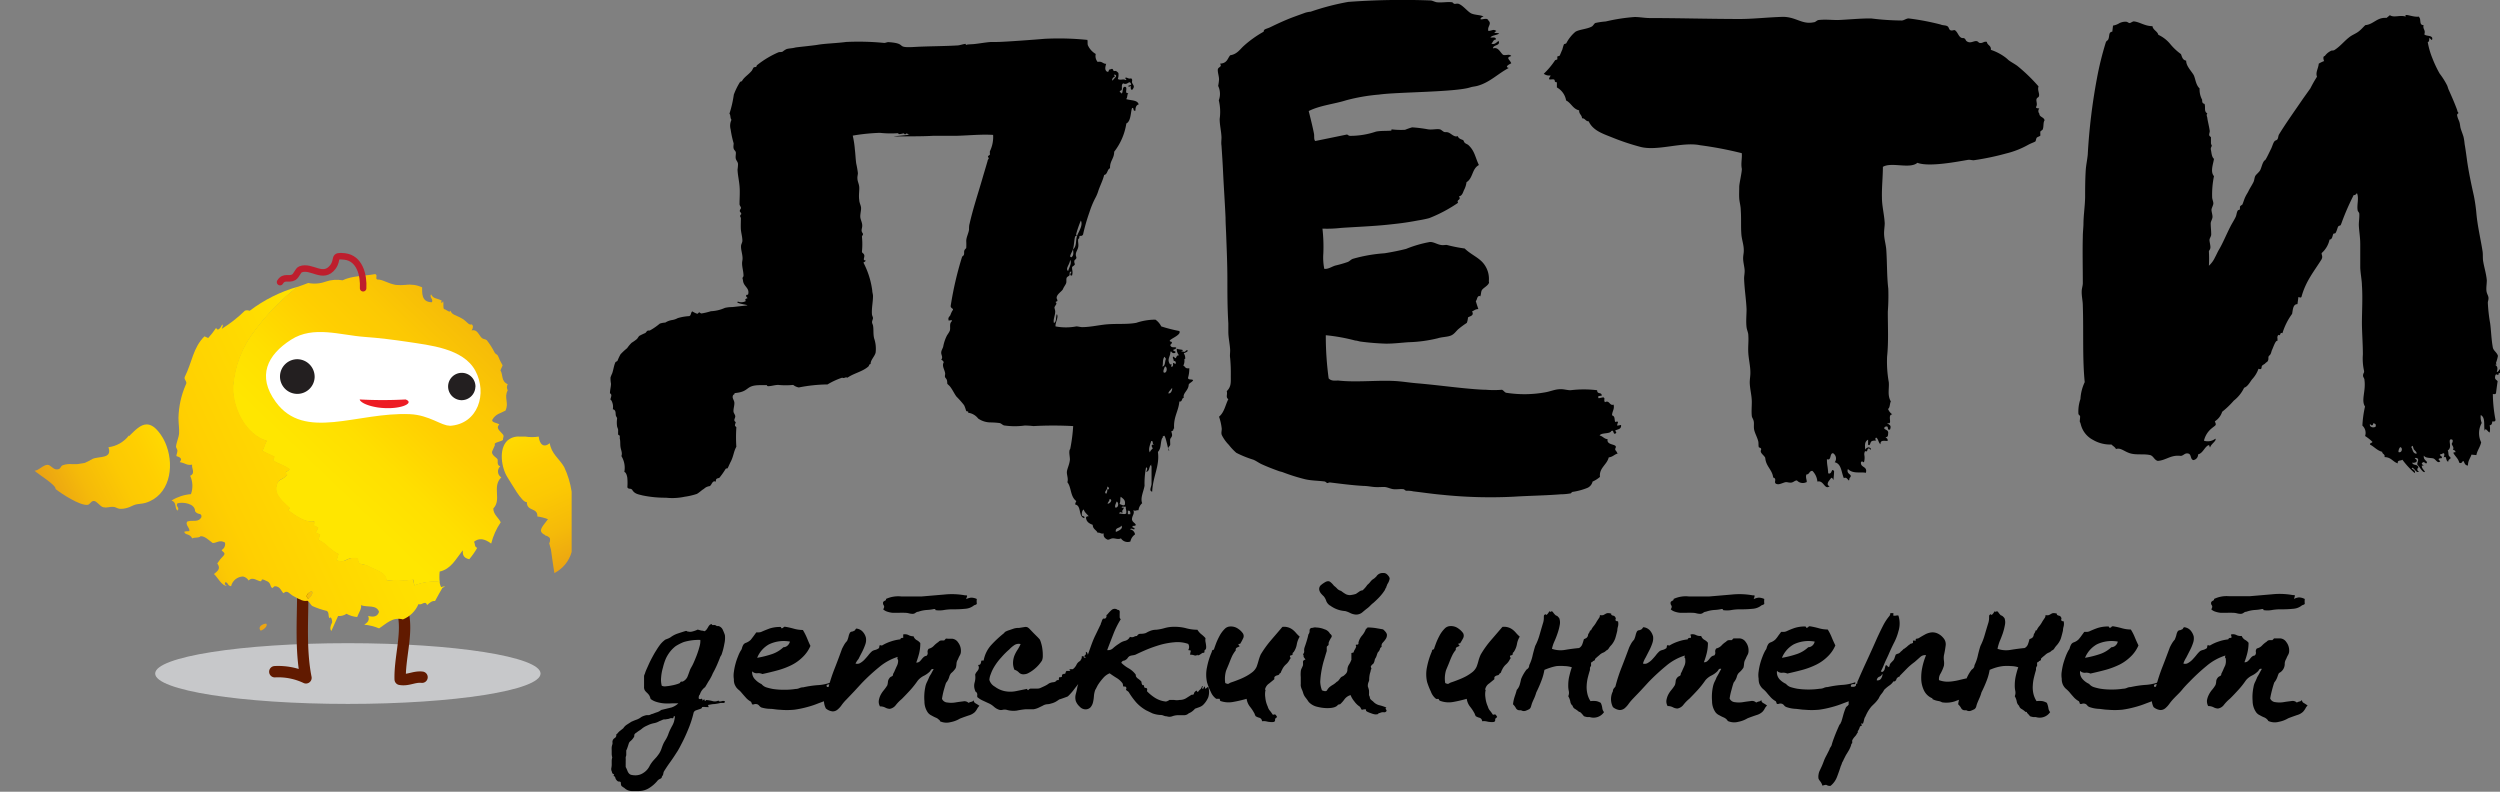
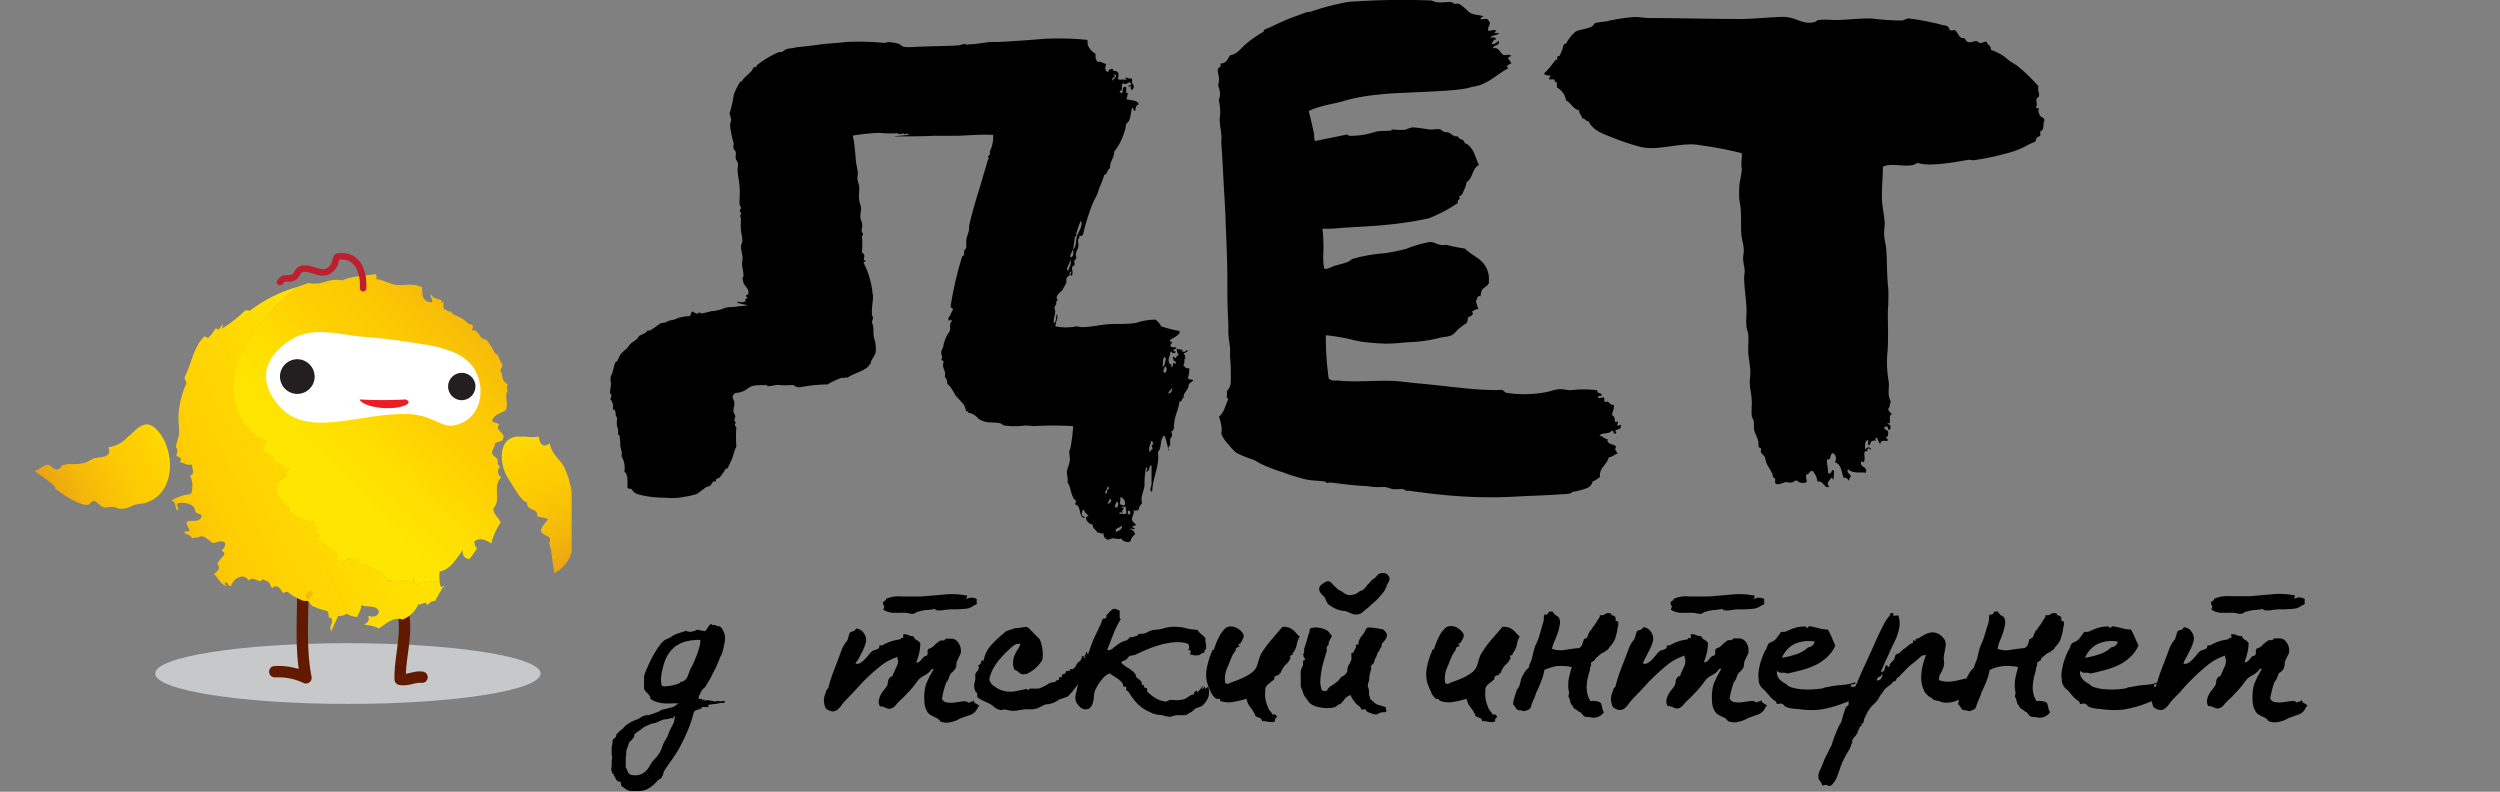
<svg xmlns="http://www.w3.org/2000/svg" xmlns:xlink="http://www.w3.org/1999/xlink" viewBox="0 0 314.49 99.6">
  <rect x="0" y="0" width="314.49" height="99.6" fill="#808080" stroke="none" />
  <defs>
    <style>
            .cls-1,.cls-17,.cls-3{fill:none;}.cls-2{fill:#c7c8ca;}.cls-3{stroke:#611a00;stroke-width:1.43px;}.cls-17,.cls-3{stroke-linecap:round;stroke-linejoin:round;}.cls-4{clip-path:url(#clip-path);}.cls-5{fill:url(#linear-gradient);}.cls-6{clip-path:url(#clip-path-2);}.cls-7{fill:url(#linear-gradient-2);}.cls-8{clip-path:url(#clip-path-3);}.cls-9{fill:url(#linear-gradient-3);}.cls-10{clip-path:url(#clip-path-4);}.cls-11{fill:url(#linear-gradient-4);}.cls-12{fill:#fff;}.cls-13{clip-path:url(#clip-path-5);}.cls-14{fill:url(#linear-gradient-5);}.cls-15{fill:#231f20;}.cls-16{fill:#ed1c24;}.cls-17{stroke:#be1e2d;stroke-width:0.82px;}.cls-18{clip-path:url(#clip-path-6);}.cls-19{fill:url(#linear-gradient-6);}
        </style>
    <clipPath id="clip-path">
      <path class="cls-1" d="M63.86,55.39c-1.19,1.09-.76,3.54,0,4.69.44.64,1.79,3.19,2.41,3.08,0,1.23,1.38.64,1.33,1.81a5.75,5.75,0,0,1,1.33.34c-.2.32-1,1.13-.87,1.52s.49.38.53.53a1,1,0,0,1,.57.32.87.87,0,0,1-.07.67c0,.05.2.7.22.8.14,1,.27,2,.43,2.94a4.27,4.27,0,0,0,2.17-2.65V61.85a11.08,11.08,0,0,0-.94-3.1c-.57-1-1.64-1.69-1.81-3-.74.62-1.29.18-1.39-.83a5.31,5.31,0,0,1-1.69,0c-.25,0-.5,0-.74,0a2.07,2.07,0,0,0-1.49.49" />
    </clipPath>
    <linearGradient id="linear-gradient" x1="-26.42" y1="519.86" x2="-25.63" y2="519.86" gradientTransform="matrix(0, -31.87, -31.87, 0, 16635.8, -766.66)" gradientUnits="userSpaceOnUse">
      <stop offset="0" stop-color="#e49518" />
      <stop offset="0.08" stop-color="#e9a014" />
      <stop offset="0.3" stop-color="#f5ba09" />
      <stop offset="0.5" stop-color="#fcc903" />
      <stop offset="0.66" stop-color="#ffcf01" />
      <stop offset="1" stop-color="#ffe600" />
    </linearGradient>
    <clipPath id="clip-path-2">
      <path class="cls-1" d="M43.09,35.26a4.3,4.3,0,0,0-2.13.17,4.09,4.09,0,0,1-2.19.17c-.46.18-.94.35-1.41.51a27.8,27.8,0,0,0-5.25,5.37,13.07,13.07,0,0,0-2.82,7.2c-.07,2.6,1.52,6,4.24,6.79-.25.37-.31.9-.57,1.27.5.26,1,.46,1.53.72a3.14,3.14,0,0,1-.18.46c.67.46,1.49.63,2.1,1.14a4.65,4.65,0,0,1-.55.39,2.34,2.34,0,0,0,.24.31c-.82.85-1.1.38-1.34,1.35-.28,1.14.77,2,1.64,2.8,0,.13-.11.18-.17.3.85.64,2.19,1.62,3.29,1.39a1.06,1.06,0,0,1-.09.51,2.91,2.91,0,0,1,.58.3c-.11.13-.17.4-.36.57a4.56,4.56,0,0,1,.58.3c-.08.15-.12.45-.22.63,1,.47,1.48,1.3,2.55,1.8-.11.19-.15.6-.27.77a1.4,1.4,0,0,0,1.34-.08,1.78,1.78,0,0,1,1.2-.17c.32.09.11.52.37.66s.73.12,1,.29c.86.5,2.4.79,2.4,1.9a7.51,7.51,0,0,1,1.7-.08A8,8,0,0,0,52,72.93a6.86,6.86,0,0,0,.13.73h0a6.63,6.63,0,0,1,3.18-.45,5.78,5.78,0,0,1,0-1.31c1.43-.32,2-1.53,2.9-2.67,0,.46,0,.94.82,1.12a9.33,9.33,0,0,0,1-1.43c-.4-.15-.22-.53-.41-.76.65-.54,1.37-.38,2.17.22a8.41,8.41,0,0,1,1.2-2.68c-.29-.59-.94-1-.93-1.74,1.08-1.11-.2-2.74,1-3.91a.86.86,0,0,1-.13-1.38c-.5-.19-.24-.71-.35-.91s-.83-.54-.66-1c.11-.27.23-.53.35-.79-.3-.33,1-.44,1-.66s.12-.41.06-.55c-.17-.37-1.09-.84-.52-1.36-.24-.22-1-.23-.88-.59.41-.75,1.07-.83,1.65-1.15.49-1-.22-1.62.29-2.56a.77.77,0,0,1,0-.77c-.86-.37-.56-1.18-.92-1.74l.28-.63a6.93,6.93,0,0,1-.59-1.21c-.09-.17-.29-.19-.4-.37a9.51,9.51,0,0,0-1-1.58c-.15-.15-.47-.13-.63-.28-.37-.35-.56-1.14-1.28-.95.21-.34.23-.61,0-.77-.34.18-.64-.41-1.19-.72-.76-.45-1.4-.5-1.43-1-.13.35-.59-.18-.86-.2-.15-.29,0-.7-.12-1-.08.28-.35.31-.16-.07-.77-.37-1-.18-1.35-.79-.22.43.31.58.12,1-1.39,0-1.22-1.25-1.24-1.88A3.82,3.82,0,0,0,51,35.84a6.11,6.11,0,0,1-1.21,0c-1-.17-1.67-.71-2.34-.68-.29-.15.12-.56-.26-.68-1.39.26-2.89.19-4.14.8" />
    </clipPath>
    <linearGradient id="linear-gradient-2" x1="-32.02" y1="519.65" x2="-31.23" y2="519.65" gradientTransform="matrix(-48.77, 0, 0, 48.77, -1485.07, -25289.42)" gradientUnits="userSpaceOnUse">
      <stop offset="0" stop-color="#e49518" />
      <stop offset="0.07" stop-color="#e9a014" />
      <stop offset="0.29" stop-color="#f5ba09" />
      <stop offset="0.48" stop-color="#fcc903" />
      <stop offset="0.63" stop-color="#ffcf01" />
      <stop offset="0.83" stop-color="#ffdf00" />
      <stop offset="1" stop-color="#ffe600" />
    </linearGradient>
    <clipPath id="clip-path-3">
      <path class="cls-1" d="M38.78,75.31c.17,0,.74-.72.42-.94-.32.1-.94.58-.42.94" />
    </clipPath>
    <linearGradient id="linear-gradient-3" x1="-27.65" y1="523.15" x2="-26.87" y2="523.15" gradientTransform="matrix(49.6, -0.02, -0.02, -49.6, 1408.05, 26020.55)" xlink:href="#linear-gradient" />
    <clipPath id="clip-path-4">
      <path class="cls-1" d="M39.2,74.37c.32.22-.25.89-.42.94-.52-.36.1-.84.42-.94M31.35,39.08a.8.8,0,0,0-.54,0,16.89,16.89,0,0,1-2.92,2.29c.06-.2.23-.44.06-.55-.19.45-.58.91-.76.42a10.62,10.62,0,0,1-1,1.28l-.47-.21c-1.45,1.44-1.54,3.24-2.49,5.13-.11.39.42.53.12,1a11.08,11.08,0,0,0-.9,4.13c0,.76.12,1.38.08,1.93s-.34,1.13-.39,1.71c0,.08.17.33.18.46,0,.28-.12.43-.13.7.43.14.81.3.42.76.81.16.86.44,1.56.32-.1.47.46,1.09-.25,1.4a3,3,0,0,1,.1,2.31,5.51,5.51,0,0,0-2.44.8c.7.26.33.92.75,1.28.34-.43-.29-.49,0-.93.66-.18,2.21,0,2.21,1,.32.52.87.14.8.74-.25.48-.67.47-1.1.47a2,2,0,0,0-.65.07c-.41.38.43.94.2,1.23,0,0-.64,0-.61.1.15.45.67.15,1,.81.33-.18.77,0,1.07-.28.55,0,1,.5,1.51.86.51,0,.87-.45,1.54-.06a.85.85,0,0,1-.42.94c.07.24.56.31.26.69a6,6,0,0,0-.81,1c.46.63.1.91-.41,1.33.47.44,1,1.52,1.61,1.48-.19-.11-.35-.22-.17-.46.41.1.21.44.71.51a1.59,1.59,0,0,1,1.5-1.22,1.09,1.09,0,0,1,.71.51c.47-.54,1.13.07,1.48.09.08,0,.11,0,.14-.11s.08-.16.31-.07a4.16,4.16,0,0,1,.48.22c.41.26.26.64.57.82a1.86,1.86,0,0,1,.3-.24c.75,0,.85.76,1.12.88.44-.47.77.11,1.17.33,1,.57,1.39.72,1.81.62.32.14.32.45.64.67a9.89,9.89,0,0,0,1.81.61c.34.22.13.65.34.92.22-.36.36.36.34.52-.24.44-.32.82-.11,1.09.28-.63.56-1.26.85-1.89a1.62,1.62,0,0,0,1.06-.28,3.28,3.28,0,0,0,1.34.41c.18-.51.62-1.11.47-1.49.84.31,1.95-.1,2.28.83-.26.87-1.12.56-1.37.52.23.53-.07.84-.49,1.1a6.49,6.49,0,0,1,1.87.47c.91-.59,1.7-1.48,3-1.13A3.59,3.59,0,0,0,52.64,76a.63.63,0,0,0,.5-.07c.24-.1.44-.21.59.18.29-.24.57-.55,1-.51.45-.82.6-1.1.93-1.66.76-.33-.18-.11-.16-.07a1.72,1.72,0,0,1-.2-.69,6.63,6.63,0,0,0-3.18.45,6.86,6.86,0,0,1-.13-.73,8,8,0,0,1-1.62.07,7.51,7.51,0,0,0-1.7.08c0-1.11-1.54-1.4-2.4-1.9-.32-.17-.71-.11-1-.29s-.05-.57-.37-.66a1.78,1.78,0,0,0-1.2.17,1.4,1.4,0,0,1-1.34.08c.12-.17.16-.58.27-.77-1.07-.5-1.52-1.33-2.55-1.8.1-.18.14-.48.22-.63a4.56,4.56,0,0,0-.58-.3c.19-.17.25-.44.36-.57a2.91,2.91,0,0,0-.58-.3,1.06,1.06,0,0,0,.09-.51c-1.1.23-2.44-.75-3.29-1.39.06-.12.15-.17.17-.3-.87-.81-1.92-1.66-1.64-2.8.24-1,.52-.5,1.34-1.35a2.34,2.34,0,0,1-.24-.31,4.65,4.65,0,0,0,.55-.39c-.61-.51-1.43-.68-2.1-1.14a3.14,3.14,0,0,0,.18-.46c-.49-.26-1-.46-1.53-.72.26-.37.32-.9.57-1.27-2.72-.81-4.31-4.19-4.24-6.79a13.07,13.07,0,0,1,2.82-7.2,27.8,27.8,0,0,1,5.25-5.37,18.16,18.16,0,0,0-6,3" />
    </clipPath>
    <linearGradient id="linear-gradient-4" x1="-28.46" y1="523.08" x2="-27.68" y2="523.08" gradientTransform="matrix(54.79, 0, 0, -54.79, 1572.56, 28718.21)" gradientUnits="userSpaceOnUse">
      <stop offset="0" stop-color="#e49518" />
      <stop offset="0.04" stop-color="#e9a014" />
      <stop offset="0.15" stop-color="#f5ba09" />
      <stop offset="0.24" stop-color="#fcc903" />
      <stop offset="0.32" stop-color="#ffcf01" />
      <stop offset="0.69" stop-color="#ffdf00" />
      <stop offset="1" stop-color="#ffe600" />
    </linearGradient>
    <clipPath id="clip-path-5">
      <path class="cls-1" d="M16.21,54.79a3.85,3.85,0,0,1-2.57,1.47c.53,1.5-1.2,1.1-2,1.47a7.42,7.42,0,0,1-1,.51l-.94.15a5.76,5.76,0,0,1-.59,0,2.87,2.87,0,0,0-1.18.12c-.4.15-.2.48-.72.54s-.82-.57-1.22-.58c-.56,0-1.06.69-1.64.75h0c.47.45,2.77,1.83,2.63,2.29.79.63,3.05,2.09,4,2,.34,0,.44-.5.83-.49s.76.69,1.18.79a1.47,1.47,0,0,0,.65,0,2.56,2.56,0,0,1,.6-.05c.26,0,.55.22.78.24a2.62,2.62,0,0,0,.94-.1c.38-.09.72-.32,1.06-.42s.89-.1,1.28-.22c3-.91,3.63-4.43,2.67-7.11a6,6,0,0,0-.76-1.49c-.65-.93-1.22-1.27-1.76-1.27-.77,0-1.46.73-2.21,1.47" />
    </clipPath>
    <linearGradient id="linear-gradient-5" x1="-26.91" y1="524.81" x2="-26.13" y2="524.81" gradientTransform="matrix(29.19, 0, 0, -29.19, 788.65, 15378.34)" xlink:href="#linear-gradient" />
    <clipPath id="clip-path-6">
-       <path class="cls-1" d="M32.78,79.33c.2,0,1-.55.71-.88-.36,0-1.14.35-.71.88" />
-     </clipPath>
+       </clipPath>
    <linearGradient id="linear-gradient-6" x1="-28.78" y1="521.52" x2="-27.99" y2="521.52" gradientTransform="matrix(0, -112.13, -112.13, 0, 58513.61, -3140.23)" gradientUnits="userSpaceOnUse">
      <stop offset="0" stop-color="#e49518" />
      <stop offset="0.06" stop-color="#e9a014" />
      <stop offset="0.22" stop-color="#f5ba09" />
      <stop offset="0.37" stop-color="#fcc903" />
      <stop offset="0.48" stop-color="#ffcf01" />
      <stop offset="0.77" stop-color="#ffdf00" />
      <stop offset="1" stop-color="#ffe600" />
    </linearGradient>
  </defs>
  <title>ДЕТИ</title>
  <g id="Слой_2" data-name="Слой 2">
    <g id="Layer_1" data-name="Layer 1">
      <path class="cls-2" d="M68,84.73c0,2.11-10.86,3.82-24.24,3.82s-24.24-1.71-24.24-3.82,10.85-3.82,24.24-3.82S68,82.62,68,84.73" />
      <path class="cls-3" d="M34.57,84.5a8.15,8.15,0,0,1,3.92.77c-.7-3.52-.4-7.39-.4-11m15,10.92c-1-.11-1.76.45-2.75.27-.07-2.5.81-5.28.48-7.7-.17-1.24-.24-1.51-1.28-2.11" />
      <g class="cls-4">
        <rect class="cls-5" x="59.6" y="53.77" width="15.4" height="19.46" transform="translate(-19.9 32.56) rotate(-23.8)" />
      </g>
      <g class="cls-6">
        <rect class="cls-7" x="20.42" y="27.95" width="52.35" height="52.22" transform="translate(-24.67 50.15) rotate(-46.1)" />
      </g>
      <g class="cls-8">
        <rect class="cls-9" x="38.11" y="74.06" width="1.55" height="1.56" transform="translate(-41.95 50.8) rotate(-45.98)" />
      </g>
      <g class="cls-10">
        <rect class="cls-11" x="14.1" y="30.77" width="49.84" height="53.87" transform="translate(-20.85 22.1) rotate(-25.2)" />
      </g>
      <path class="cls-12" d="M56.54,53.57c3.62-.19,4.79-4.09,3.26-6.93S54,43.43,51.26,43c-1.76-.26-3.57-.49-5.41-.62-3.05-.22-6.43-1.45-9.23.35-3,1.92-4.31,4.57-1.94,7.82,3.63,5,10.22,1.26,16.88,1.55,2.46.11,4,1.49,5,1.44" />
      <g class="cls-13">
        <rect class="cls-14" x="2.88" y="49.88" width="20.49" height="17.52" transform="translate(-25.43 12.55) rotate(-27.3)" />
      </g>
      <path class="cls-15" d="M39.58,47.47a2.18,2.18,0,1,1-2.11-2.28,2.21,2.21,0,0,1,2.11,2.28" />
      <path class="cls-15" d="M59.8,48.67A1.73,1.73,0,0,1,58,50.34a1.72,1.72,0,1,1,1.81-1.67" />
      <path class="cls-16" d="M45.27,50.25c-.09,0,.16.66,2.21,1,2.74.4,4.81-.54,3.54-1a53.79,53.79,0,0,1-5.75,0" />
      <path class="cls-17" d="M35.23,35.49c.52-.82,1.08-.25,1.72-.61.36-.21.53-.88.86-1,1.39-.53,2.83,1.33,4.07-.3.73-1-.09-1.5,1.47-1.32,1.91.22,2.42,2.35,2.33,4" />
      <path d="M237.14,53.68c-.42.41.49.28.38.83,0,.33-.07.5-.32.47.08.16.32.18.25.49-.43,0-.93-.15-.89.42-.26-.19-.26-.64-.52-.83-.18,0-.16.31,0,.32-.17.09-.34,0-.58.12s-.15.64-.46.45c0-.21,0-.43,0-.64-.47.25-.4.69-.37,1.26.16-.26.48-.44.73-.11,0,.18-.15.08-.15,0-.45-.23-.14.51-.59.28-.22.48,0,.46-.08,1.12s-.21-.06-.44.29c-.08.72.85.46.62,1.33-.66-.15-1.62.17-2.26-.48-.27.73.73.62.2,1.15-.07.76-.23-.29-.71,0-.33-.73-.29-1.81-1.15-2a.78.78,0,0,0-.21-1.14c-.46,0-.17,1-.77.75,0,.78.11.87.16,1.78.53.2.37-.77.74-.27,0,.37-.05.74-.08,1.12-.25-.48-.25-.29-.58.12-.09.11-.32.54.1.65-.64.53-.72-.79-1.54-.58a2.16,2.16,0,0,0-.62-1.34c-.4-.05-.37.46-.75.44-.2.41.21,1-.07,1a1,1,0,0,1-1.13-.24c-.3,0-.42.24-.73.27s-.48-.09-.72-.05-.72.3-1,.25c-.67-.11.06-.67-.54-.84-.12-1-.92-1.39-1-2.48-.1-.23-.42-.45-.53-.68s.08-.35,0-.48-.26-.12-.28-.18c-.07-.23,0-.55-.09-.81-.11-.42-.38-.91-.48-1.32s0-.8-.07-1.13-.21-.42-.24-.66c-.06-.56,0-1.16,0-1.77,0-.81-.24-1.61-.26-2.43,0-.43.09-.87.08-1.28,0-.8-.21-1.63-.26-2.44s.06-1.51,0-2.25c0-.32-.18-.64-.22-1-.09-.74,0-1.49,0-2.26-.05-1.25-.27-2.54-.31-3.88,0-.3.08-.63.07-1s-.18-1-.19-1.46.1-.73.08-1.12c0-.65-.25-1.3-.3-1.95-.08-1,0-2-.08-3.07,0-.48-.16-1-.19-1.46s0-1,0-1.45.38-2,.32-2.31c-.13-.66.06-1.29,0-1.93a45.89,45.89,0,0,0-5.24-1c-2.23-.47-5.34.77-7.5.21a29.27,29.27,0,0,1-3.64-1.22c-1.19-.47-2.36-.87-2.88-2-.42,0-.42-.39-.84-.38,0-.42-.39-.51-.36-1-.79-.17-1-.93-1.64-1.24A2.3,2.3,0,0,0,195.85,11c0-.22,0-.43,0-.65-.17,0-.26-.05-.27-.18,0-.34-.51-.1-.71-.2,0-.27.15-.27.18-.48a1.13,1.13,0,0,1-.85-.21,9.67,9.67,0,0,0,1.41-1.68c0-.05.27-.09.29-.14s0-.25,0-.32.28-.09.3-.14c.11-.22.19-.46.34-.78a5.38,5.38,0,0,1,.19-.63c0-.06.27-.09.3-.14A4.71,4.71,0,0,1,198.18,4c.49-.3,1.45-.33,2.06-.66.18-.1.31-.4.46-.45A9.19,9.19,0,0,1,202,2.7a23,23,0,0,1,3.63-.56c.63,0,1.2.12,1.86.13,3.51,0,7.3.11,11.32.12,1.72,0,3.63-.22,5.47-.27,1.67,0,2.4,1,3.89.68.21,0,.38-.25.59-.28.81-.1,1.64,0,2.44,0,1.41-.06,2.78-.21,4.18-.2a32.61,32.61,0,0,0,3.85.26c.27,0,.61-.28.88-.26a31.37,31.37,0,0,1,4,.76c.29.13.62.08.85.21s.18.4.39.51.43-.06.57,0c.31.21.4.61.66.85s.39.06.56.2.12.24.27.34c.59.43,1.11-.37,1.53.18.48.16.56-.21,1-.1.05.44.57.44.5,1a6.4,6.4,0,0,1,1.8.93,4.25,4.25,0,0,1,.41.35c.27.22.64.4,1.1.72a21.32,21.32,0,0,1,2.69,2.6c-.15.43.1.81.07,1.13s-.23.2-.32.46.17.67-.07,1c0,.19.26.15.42.19a.48.48,0,0,0,0,.64c0,.46.59.42.66.85-.19.25-.09.72-.22,1.11,0,.08-.29.24-.31.3s0,.37,0,.48-.35.17-.45.29-.1.39-.18.47-.55.23-.89.42a10.9,10.9,0,0,1-2.8,1.1,32.94,32.94,0,0,1-4.07.85c-.24,0-.49-.09-.72-.05-1.45.25-4.94.92-6.36.37-.95.82-3.26-.14-4.34.51,0,1.25-.15,2.57-.12,3.85,0,1.1.29,2.12.35,3.24,0,.38-.09.9-.08,1.28,0,.72.24,1.41.28,2.11.11,1.66.06,3.25.25,4.85a27.07,27.07,0,0,1-.06,2.89c0,2,.1,3.81-.09,5.63a14.74,14.74,0,0,0,.21,3.23c.08.8-.21,1.63.26,2.43-.15.27-.1.8-.35.94a1.39,1.39,0,0,0,.53.68c-.71.08.16,1.4-.65,1.08.16.25.61.2.37.83-.47.17-.07-.52-.55-.36" />
      <path d="M140.37,66.91c.31-.11,1-.43.68-.79-.13.36-.79.19-.68.79m1.5-2.23h.32c0-.29,0-.47-.31-.43,0,.15,0,.29,0,.44m-.52-.86c0,.39-.31.28-.13.66-.28,0-.33-.2-.44.12.48,0,.57.13.87,0,.11-.43-.15-.7,0-.88-.16.07-.56-.11-.55.13h.22m-1,0c.42,0,.41-.67.14-.77-.1.24-.29.62-.14.77m-1-.51c.29.08.72-.57.24-.56,0,.27-.19.34-.24.56m1.52.06c.23.06.48.27.65.08.12-.61-.23-.75-.51-1-.11.24,0,.47-.14.88m-1.69-1.26a.76.76,0,0,0,.12-.55c.38.08.2-.37,0-.33.1.38-.49.64-.14.88m6-6.2c-.23,0,0-.48-.32-.43-.1.36-.43,1.08-.16,1.43,0-.19.38-.55.35-.45,0-.18-.3-.4,0-.55,0,.06.08.12.11,0m1.85-6.43c.41.1.55-.65.46-.67-.13.24-.38.37-.46.67m-.56-2.61c.44.12.46-.77.14-.77-.1.24-.29.62-.14.77m-.19-.76c.41-.07.29-.68.47-1-.14,0-.09-.19-.21-.22-.29.4-.12.89-.26,1.21m-11.85-12c.08-.4.52-1,.24-1.41,0,.56-.65,1.1-.24,1.41m1-4.56c.25.05-.1.15-.12.21-.11.31-.12,1-.25,1.52s-.62,1.06-.21,1.09c.31-.25.23-.58.2-1,.47-.38.31-1.06.48-1.62s.81-1.35.5-2a13.13,13.13,0,0,0-.6,1.74M140,10.13c0-.21.77-.61.18-.76a.48.48,0,0,0,.08.33c-.23-.08-.49.39-.26.43m2.82,3.79c-.36.08-.11-.37-.4-.34-.19.36-.12,1.68-.73,1.95a7.7,7.7,0,0,1-1.53,3.56c0,.88-.56,1.14-.52,2.07-.37.14-.3.78-.74.85-.16.66-.49,1.29-.72,1.95a4.8,4.8,0,0,1-.42,1,11.37,11.37,0,0,0-.71,1.73,23.83,23.83,0,0,0-.81,2.83c-.22.26-.19.07-.46.2,0,.16,0,.31-.14.33-.07.34.06.64,0,1s-.26.57-.3.87.1.41.06.55-.2.21-.25.32a.73.73,0,0,0,.07.44c-.11.26-.33.23-.36.42,0,.36.13.55,0,1-.39.08-.15-.36-.06-.44-.34-.16-.2.33-.27.43s-.28.15-.35.32,0,.45-.06.65-.29.47-.4.75-.78.63-.8,1.09c0,.19.13.23.09.43,0,0-.22.09-.22.12s.12.11.1.21-.22.34-.24.45.1.37.09.54c0,.5-.29,1-.16,1.43.36-.13.21-.77.37-1.11.25.38-.21,1-.17,1.54a7,7,0,0,0,2.62,0c.23,0,.54.1.76.09.86,0,1.82-.2,2.63-.3,1.44-.19,2.87,0,4.15-.24a7.6,7.6,0,0,1,2.41-.4,2.24,2.24,0,0,1,.73.85,19,19,0,0,0,2.27.58c.4.58-1.87,1.19-1,1.35.21.21-.06.21-.13.43.12.41.55.19.75.31a.31.31,0,0,1-.33.23c-.15.36.35.07.2.43-.35.11-.41-.08-.54-.2-.11.13-.05.22-.12.44-.14.47-.31.69,0,1.2,0,0,.19,0,.22,0s-.16.28,0,.32c.38-.09-.08-.81.45-.34.21-.4-.18-.39-.2-.43s0-.16-.1-.32c-.05-.44.23,0,.33,0s.1-.43.45-.35a1.2,1.2,0,0,1-.3-.86c.15.11.69.12.76.19s-.18.13-.23.12a1.72,1.72,0,0,0,.44.1c.15,0,.2-.33.44-.13a.89.89,0,0,1-.34.23c-.4.16,0,0,0,.77,0,0-.11,0-.11.11a1.32,1.32,0,0,1-.14.77c.22,0,.19.42.76.31a4.05,4.05,0,0,1-.16,1.2c0,.33.51.13.64.31-.12.25-.44.31-.56.56,0,.72-.79,1.07-.61,1.66-.3,0-.15.53-.56.46-.11,1.24-.76,1.94-.66,3.4-.13,0-.07.15-.12.23a.68.68,0,0,1-.23.11c0,.09.12.36.09.55s-.2.32-.23.44,0,.47,0,.66-.21.3-.24.44.12.19.1.33c-.05.44-.47-2.25-.68-1.81,0,0-.14,0-.12.12s0,0-.11.22c-.2.57-.07,1.21-.5,1.65.24,1.8-.62,3-.72,5-.45-.1-.08-.62-.08-1s0-1.79,0-2.07-.12-.16,0-.33c-.38.15-.18.88-.69.9.07-.07.28-.53,0-.55a10.31,10.31,0,0,0-.19,2.3c-.11.71-.56,1.52-.3,2.2a1.39,1.39,0,0,0-.46.88c-.41,0-.32.14-.66,0,.19.38-.07.59-.15,1s.26.53.42.75-.17.22-.34.23c-.15.36.35.08.2.43-.27,0-.33-.19-.54,0a.74.74,0,0,1,.63.64,1.41,1.41,0,0,0-.58.89,1,1,0,0,1-1.19-.4c-.32.18-.67,0-1,0s-.52.27-.76.13-.47-.31-.41-.75c-.39.1-.42-.15-.76-.08-.17-.37-.61-.45-.62-1-.41-.15-.77-.35-.84-.85,0-.23.16-.21.33-.23-.21-.28-.51-.47-.62-.85-.19.11-.25.35-.24.66s.41.07.31.43c-.78-.18-.32-1.58-1.14-1.71,0-.23.09-.29.13-.44-.78-.59-.59-1.71-1.12-2.37.15-.43-.09-.92-.06-1.31s.33-.92.38-1.54c0-.31-.09-.69-.07-1s.1-.24.13-.44A20.86,20.86,0,0,0,135,53.6a46.31,46.31,0,0,0-5,0,10.13,10.13,0,0,0-1.09-.07,9.24,9.24,0,0,1-2.51,0c-.24,0-.42-.26-.64-.31a10,10,0,0,0-1.09-.08,2.78,2.78,0,0,1-1.62-.49,1.9,1.9,0,0,0-1.27-.73c.11-.23-.17-.14-.22-.21s-.14-.48-.29-.75a11.75,11.75,0,0,0-.95-1.07c-.28-.37-.48-.85-.82-1.28-.09-.11-.28-.26-.32-.32s0-.36-.09-.54-.16-.18-.21-.33.06-.37,0-.54c-.07-.4-.42-.87-.16-1.31a.56.56,0,0,0-.32-.32c.26-.31,0-.57,0-.87s.18-.51.25-.77a5.11,5.11,0,0,1,.49-1.44,3.64,3.64,0,0,0,.34-.56c.13-.42-.11-.87.26-1.21.09-.3-.51.1-.42-.2-.08-.26.15-.39.23-.55a3.44,3.44,0,0,1,.25-.56c.3-.3-.28-.26-.2-.65A42.7,42.7,0,0,1,121,32.39c.07-.23.18-.16.25-.33s0-.37.06-.54.23-.28.24-.32a8.63,8.63,0,0,0,0-.88c0-.45.27-.93.35-1.41,0-.25,0-.54.07-.76.44-1.95,1.09-3.87,1.63-5.75.21-.72.45-1.51.64-2.17,0-.14.14-.22.14-.32s-.12-.12-.09-.23.22-.17.23-.21,0-.3,0-.43a4.12,4.12,0,0,0,.41-2.07c-1.43-.09-2.93.06-4.5.11-1,0-1.93,0-3,0-1.33.09-3.26.06-4.83.09-.84,0,2.46-.22,1.68-.26-.09,0-.1-.12-.21-.12s-.13.12-.22.11-.1-.13-.21-.12a3.63,3.63,0,0,1-.56.1s-.1-.15-.21-.12a12.65,12.65,0,0,1-2.18-.05,24.83,24.83,0,0,0-3.42.35,11.6,11.6,0,0,1,.27,1.76c.07.54.09,1.19.17,1.75a12,12,0,0,1,.21,1.2c0,.21-.08.44-.06.66,0,.38.2.69.23,1.1s-.09,1.09,0,1.63c0,.34.22.69.23,1s-.11.75-.1,1.09.2.64.24,1-.09.52-.07.77.17.3.17.44-.13.18-.13.32a9.27,9.27,0,0,1,0,1.86c0,.22.21.18.29.45s-.26.71.16.65c0,.25-.22.16-.25.32a10.53,10.53,0,0,1,1.1,3.52c0,.23.09.41.09.67,0,.74-.19,1.54-.13,2.29,0,.13.12.33.13.46s-.13.37-.12.54.11.29.13.46c.08.47,0,1,.13,1.56a4,4,0,0,1,.19,1.79c-.11.49-.65.93-.63,1.45-.21,0-.17.2-.28.3-.74.66-1.82.84-2.63,1.41-.31-.13-.35.14-.67,0a9.06,9.06,0,0,0-1.84.85,19.59,19.59,0,0,0-3.61.38,1.56,1.56,0,0,1-.71-.32,9,9,0,0,1-1.88,0c-.42,0-.86.16-1.26.16-.17,0-.14-.12-.19-.13h-.79c-2,0-1.25.83-3.25,1,0,.13-.06.19-.16.21-.24.39.11.63.13,1s-.13.74-.11,1.09c0,.19.19.39.22.58s-.13.37-.11.54.16.19.17.24-.12.3-.09.43.16.11.17.24a17.75,17.75,0,0,0,0,2.42c-.35.62-.33,1.14-.71,1.89-.09.16-.11.24-.2.41a3.68,3.68,0,0,1-.2.42s-.21,0-.24.07a10,10,0,0,1-.78,1.11c-.08.09-.53,0-.43.49-.48-.2-.49.36-.78.56-.08,0-.34.07-.48.15s-.25.2-.39.28-.55.46-.78.56a8.57,8.57,0,0,1-1.52.35,7.43,7.43,0,0,1-2.36.12,13.89,13.89,0,0,1-2.94-.29c-.48-.13-1-.17-1.3-.72-.25-.23-.42,0-.6-.3a6.86,6.86,0,0,0,0-1.11c0-.14-.11-.76-.38-.82a2.85,2.85,0,0,0-.37-2c.15-.38-.05-.74-.11-1.12s0-.75-.1-1.12a1.53,1.53,0,0,0,0-.33s-.19-.1-.2-.14,0-.39,0-.55-.11-.34-.13-.46a3.43,3.43,0,0,1,0-1c0-.13-.13-.26-.15-.35-.08-.29.06-.71-.39-.82a1.61,1.61,0,0,0-.13-1c0-.08-.16-.19-.17-.24s.13-.37.11-.54-.17-.21-.17-.24c0-.39.13-.82.13-1.19a4,4,0,0,1-.06-.78,4,4,0,0,1,.21-.52c.16-.46.22-1,.4-1.38,0-.06.24-.15.26-.19a6.84,6.84,0,0,1,.39-.83,7.57,7.57,0,0,1,.83-.77,4.25,4.25,0,0,1,.58-.69,5.16,5.16,0,0,0,.65-.46c.1-.1.23-.35.31-.4a7.13,7.13,0,0,1,.73-.35c.1-.05.18-.23.29-.29s.23,0,.34-.06A7.83,7.83,0,0,0,83,40.71a2.49,2.49,0,0,1,.69-.13,2.26,2.26,0,0,1,.85-.32,2.06,2.06,0,0,0,.71-.24,6.24,6.24,0,0,1,1.39-.25c.32,0,.24-.49.45-.6a2.88,2.88,0,0,0,.61.3c.13,0,.19-.18.26-.18s.16.15.3.14a8.54,8.54,0,0,0,1.17-.28,4.79,4.79,0,0,0,1.76-.42,3.93,3.93,0,0,1,.91-.1l1.81-.2c.6-.06-1.61-.25-1.07-.49a1.13,1.13,0,0,0,1-.08c-.28-.21.18-.38.18-.31,0-.22-.24-.16-.13-.46.12,0,.19,0,.23-.08.19-.8-.56-.94-.65-1.69a2.34,2.34,0,0,0-.07-.33c0-.09.14-.17.13-.32,0-.5-.18-1.05-.18-1.54,0-.25.07-.42.06-.65,0-.48-.22-1.06-.19-1.54,0-.19.17-.45.17-.65,0-.47-.16-1-.19-1.42s0-.93,0-1.42c0-.11-.12-.17-.08-.33s.13-.11.13-.22-.18-.27-.19-.33c0-.23.17-.3.15-.44s-.17-.26-.18-.44c0-.76.07-1.5,0-2.29s-.23-1.39-.25-2.08a5.06,5.06,0,0,0,.06-.66c0-.27-.2-.43-.27-.66s0-.5,0-.76-.22-.32-.28-.56,0-.45,0-.65a12.71,12.71,0,0,1-.38-1.76,1.71,1.71,0,0,1,.11-1.2c-.18-.18-.09-.59-.26-.77a13.91,13.91,0,0,0,.55-2.39,8.37,8.37,0,0,1,.8-1.62s.21-.06.23-.1c.27-.49.79-.77,1.22-1.28.08-.1.18-.36.26-.43s.25,0,.33-.11,0-.15.13-.21A11.82,11.82,0,0,1,97.9,6.59c.2-.08.35,0,.56-.1a2.52,2.52,0,0,1,.47-.31c.34-.11.67-.08,1.11-.2.2-.05,2.23-.24,2.85-.35.94-.16,2.35-.19,3.53-.35a32.78,32.78,0,0,1,4.8.12c.21,0,.37-.11.56-.1,2.49.18.72.76,3.22.61,1.66-.1,3.7-.09,5.37-.19.36,0,.71-.17,1.11-.2,0,0,0,.18.1.12s.47-.06.88-.09c.74-.07,1.49-.22,2.22-.27.26,0,.49,0,.76,0,.85,0,5-.31,6-.4a35.41,35.41,0,0,1,5.35.14c.05.24,0,.39.05.65a2.42,2.42,0,0,0,1,1.12,1.13,1.13,0,0,0,.24,1c.59-.12.63.24,1.07.24-.12.41-.21.79.13,1,.38,0,0-.28.47-.32.31-.19.26.26.41.23s.26-.06.53.24a1.66,1.66,0,0,1-.07.76c.38.21.61-.06,1,.13.15,0,0-.19-.09-.22.13-.27.4.16.76,0,.28.25,0,.36.17.66s.28.38,0,.76c-.4.18-.05-.81-.4-.34-.4-.19.25-.17.24-.32-.23-.66-.44.19-1-.13-.27.17-.13.53-.18.76s-.29.1-.25.32c0,.07.25.09.2.23.26-.14.06-.82.41-.87.51,0-.15.94.48.78-.2.14-.1.62-.3.76.56.2,1.47.09,1.58.69-.17,0-.43.22-.4.76" />
      <path d="M203.47,57.09c-.06-.39-.4-.4-.24-.74.29-.57-1.18-.25-1-1.11-.41,0-.63-.39-1-.45.16-.39,1.28-.17,1.45-.55.39-.28.19.54.58.27.21-.23-.24-.27,0-.39s.73-.12.66-.66l-.47.09c-.08-.29.38-.63-.27-.47-.12-.41,0-.7-.39-.83,0-.51.34-.77.19-1.35-.52.19-.5-.62-1.09-.3-.2-.38.1-.43-.2-.62l-.58.12c-.24-.34.19-.27.39-.34-.05-.5-.57-.09-.59-.67a13.53,13.53,0,0,0-3.35,0c-.41,0-.89-.16-1.29-.13-.64,0-1.26.29-1.87.39a14.7,14.7,0,0,1-4.85.07c-.26,0-.39-.32-.62-.39a11.81,11.81,0,0,1-2,0c-.7,0-2-.12-2.82-.2-1.82-.18-3.9-.45-5.93-.62-.7-.06-1.36-.16-2.07-.23-2.34-.24-5.29.17-7.77-.11-.37,0-.85.1-1.2-.27a39.69,39.69,0,0,1-.36-5.43,23.24,23.24,0,0,1,3.71.67c.21,0,.45.1.67.13a31.68,31.68,0,0,0,3.19.26c1,0,1.84-.11,2.82-.18a17.38,17.38,0,0,0,3.71-.5c.54-.17,1.18-.15,1.64-.34s.66-.59,1-.86a10,10,0,0,1,1-.73,2.57,2.57,0,0,0,.15-.69c.28-.18.8-.22.51-.76.26-.09.38-.28.79-.29-.11-.33-.22-.65-.32-1,.16-.16.14-.45.31-.59s.21,0,.24,0c.14-.25.07-.59.24-.83s.72-.52.85-.84c.05-.09,0-.18,0-.26a3.07,3.07,0,0,0-.51-2c-.62-.94-1.67-1.26-2.53-2.1a19.15,19.15,0,0,1-2.26-.45c-.26,0-.5.06-.75,0-.42-.06-.91-.39-1.36-.37a15.09,15.09,0,0,0-3,.87c-.87.22-1.77.4-2.7.55a19.16,19.16,0,0,0-4,.7c-.24.09-.38.28-.62.39a15.3,15.3,0,0,1-1.6.46c-.49.16-.87.46-1.37.41a7.23,7.23,0,0,1-.12-1.94,20.12,20.12,0,0,0-.11-3.12,15.27,15.27,0,0,0,2.34-.09c1.72-.12,3.88-.2,5.74-.39,1.34-.14,2.38-.25,3.94-.55a14,14,0,0,0,1.41-.29,18,18,0,0,0,3.63-1.93c-.25-.45.45-.3.11-.81.41-.06.51-.51.63-.78a2.76,2.76,0,0,0,.32-1c.84-.51.66-1.68,1.56-2.16-.48-1-.51-1.73-1.29-2.48-.14-.14-.31-.16-.47-.3s-.11-.26-.23-.35-.55-.13-.67-.51c-.4.19-.8-.29-1.13-.43s-.46,0-.66-.13-.32-.26-.47-.29c-.41-.08-.95.08-1.48,0a17,17,0,0,0-2-.25,8.49,8.49,0,0,0-.89.31,10,10,0,0,1-1.64-.05c-.12,0-.07.14-.08.15-.66.06-1.33,0-1.95.13a10.07,10.07,0,0,1-3.2.53c-.25,0-.24-.09-.43-.17l-4,.82c-.19-.21-.1-.57-.15-.89-.16-.85-.45-2-.67-2.88,1.39-.71,3.25-.89,4.69-1.35a23.41,23.41,0,0,1,4.14-.72c2.28-.33,9.61-.3,11.5-.91.3-.1.64-.11.93-.2,1.55-.44,2.53-1.52,3.91-2.24-.55-.14,0-.43.31-.59-.2-.5-.74-.69,0-.91-.21-.33-.77,0-1.05-.17-.38-.34-.59-1-1.25-.79,0-.49,1-.31.7-.94-.24.16-.54.54-.9.32.23-.15.19-.47.59-.51-.08-.39-.46-.18-.71-.25.19-.27.81-.28,1.1-.49-.33-.16-.93.07-.35-.32-.4-.26-.43-.07-1,0-.2-.53.47-.89,0-1.31-.15-.42-.71-.09-1-.17,0-.18.18-.28.39-.35-.44-.2-1-.17-1.48-.35s-1.05-1-1.64-1.23c-.17-.07-.37,0-.51,0s-.26-.19-.31-.2c-.55-.09-1.22.06-1.87,0-.23,0-.59-.2-.82-.23A92.94,92.94,0,0,0,169.6.24a31.36,31.36,0,0,0-4.72,1.23,3.26,3.26,0,0,0-.71.14c-.67.25-1.56.55-2.34.88s-1.39.62-2.07.95c-.23.11-.49.17-.66.27S159,4,158.94,4a13.7,13.7,0,0,0-2.54,1.83c-.45.43-.82,1-1.64,1.12-.36.4-.35,1-1.29,1.06.32.41-.22.4-.27.71s.16.93.15,1.27a6.27,6.27,0,0,1-.11.82,2.3,2.3,0,0,1,.08,1.81,6.18,6.18,0,0,1,.11,2.34c0,.78.2,1.54.23,2.31,0,.36-.06.68,0,1.06.07,1.05.15,2.22.2,3.36.09,1.88.22,3.72.31,5.7,0,.69.05,1.34.08,2.22.06,1.65.15,3.61.15,5.6,0,1.78,0,3.5.12,5.48,0,.31,0,.7,0,1.06,0,.74.2,1.55.23,2.31,0,.37-.06.65,0,1a20.59,20.59,0,0,1,.08,2.22c0,.82.07,1.35-.51,1.93.13.39-.17.77.2,1-.38.75-.5,1.65-1.17,2.21a6.73,6.73,0,0,1,.34,1.5c0,.36-.09.49,0,.79a4.74,4.74,0,0,0,.89,1.25,7,7,0,0,0,.94,1,13.06,13.06,0,0,0,2.15.87c.36.15.66.39,1.05.57.68.31,1.35.57,2.15.86.16.06.37.09.54.16a23.54,23.54,0,0,0,2.78.87c.78.18,1.64.17,2.45.28.08,0,.27.19.32.2s.23-.09.35-.08c1.15.14,2.79.36,4.26.44.43,0,.83.09,1.28.13s.84,0,1.25,0,.8.24,1.21.28.84-.05,1.25,0c.07,0,.26.19.31.19.29,0,.58,0,.9.08,1.13.13,2.39.32,3.63.43a58.8,58.8,0,0,0,9.06.24c1.85-.12,3.93-.14,5.89-.3.42,0,.86-.05,1.21-.11.1,0,.13-.19.32-.2a8.14,8.14,0,0,0,1.84-.51,1.15,1.15,0,0,0,.62-.78,3.61,3.61,0,0,0,.93-.59c-.13-1.13.89-1.53,1.1-2.45.56-.07.7-.4,1.21-.51" />
-       <path d="M301.72,56.87c.45.16.58-.57.21-.62a.9.9,0,0,0-.21.62m2.26.21c.09-.18-.19-.38-.31-.54s-.12-.72-.34-.29c.2.29.16.78.65.83m-5.62-3.58c-.13,0-.14-.12-.23-.15-.1.4.48.51.71.32.07-.27,0-.41-.32-.41,0,.09,0,.25-.16.24m6-51.28c.21.28-.06.95.52.94-.14.52.29.59.09,1.16.21.25.9.1,1,.47,0,.53-.2,0-.38,0,0,.2,0,.49-.19.5a9.85,9.85,0,0,0,.61,2.1,14.47,14.47,0,0,0,.89,1.87,9.28,9.28,0,0,1,.94,1.49c.07.15.12.38.19.53.34.76.7,1.56,1.06,2.53.06.17,0,.14.09.26.23.31-.16.11-.07.51s.2.52.28.79.08.53.15.78.24.66.36,1.06a6.84,6.84,0,0,1,.14.91c.08.43.18,1.13.27,1.81.2,1.51.53,3.08.89,4.69a20.73,20.73,0,0,1,.33,2.33c.15,1.58.53,3.14.77,4.68.06.4,0,.88.08,1.28.12.73.38,1.53.45,2.35,0,.43-.08.85-.05,1.27s.24.63.26.92-.08.43-.08.64a20.37,20.37,0,0,0,.29,2.58c.12.86.15,2.07.35,3.1.12.39.51.57.63,1a5.52,5.52,0,0,1-.24.87c0,.13.19.3-.16.24.31.13.43.4.25.92a.37.37,0,0,0,.31-.36c.2.14.28.5-.07.51,0,.52-.32-.15-.43.34s.18.46.3.67c-.07.46-.13.93-.19,1.39,0,.28-.21.23-.41.22a18.1,18.1,0,0,0,.33,3.23c0,.27-.21.22-.41.22,0,.29-.1.47-.32.48a2.23,2.23,0,0,1,0,.9c-.18,0-.56-.74-.62-.19-.16-.65.13-1.68-.5-2a2.06,2.06,0,0,0,.12,1,2.62,2.62,0,0,0-.07,2.43c-.13.62-.49,1-.6,1.61l-.62-.06c-.14.46-.44.72-.44,1.37-.37,0-.43-.33-.56-.56-.21,0-.17.39-.54.2-.11-.51-.51-.79-.73-1.21,0-.12.17-.09.27-.11a.33.33,0,0,0-.34-.29c.2-.32-.11-.54-.15-.77,0,.06.4-.65-.18-.53-.23.26.26,1-.31,1.38.14.22,0,.66.27.79.27.32-.22.22-.21.62-.24-.06-.23-.39-.31-.54s-.22,0-.25,0,.21-.54-.06-.52c-.1,0-.14.12-.27.1-.48.16.27.22.06.52-.29,0-.59.07-.17.37-.31.38-.56-.22-.85-.33s-1,0-1.22-.37c-.07.43.21.58.4.81-.12.52-.34-.32-.66.19,0,.17.49.28,0,.26,0,.39.28.52.4.8-.28.14-.64-.61-.9-.85s.4-.83-.26-.92c-.38.08.36.14.06.52a.73.73,0,0,1-.52.08c.18.43.58.1.81.58-.19.16-.23.46.06.52-.29.3-.55-.37-.83-.46-.33.13.51.25.29.67a10.69,10.69,0,0,1-1.55-1.68c-.19.17-.67,0-.57.46-.65-.19-.81-.77-1.68-.79.11-.39-.29-.36-.29-.66-.67-.18-1-.65-1.53-.91,0-.29.26-.16.3-.35a5.58,5.58,0,0,0-.92-.73,1.24,1.24,0,0,0-.34-1.31,13.49,13.49,0,0,1,.33-2.4c-.52-.81.12-1.9-.07-3.33,0-.23-.16-.33-.18-.53,0-.44.22-.3.1-.76a7.08,7.08,0,0,1-.12-1.93c0-1.23-.1-2.52-.12-3.85,0-1.59.11-3.28,0-4.86,0-.54-.18-1.49-.21-2.19,0-1,0-2,0-2.95s-.15-1.63-.18-2.44c0-.44.09-1,.06-1.41,0-.14-.18-.3-.2-.4-.14-.7.19-1.56-.09-2.18-.14.07-.17.28-.41.22a31,31,0,0,0-1.46,3.32,5.12,5.12,0,0,1-.19.49,1.71,1.71,0,0,0-.27.11c-.14.17-.17.55-.37.86,0,.06-.24.06-.27.1-.13.22-.1.7-.48.73a3.15,3.15,0,0,1-1,1.7c0,.3.17.39,0,.77-.92,1.49-2,2.74-2.54,4.76-.19.14-.21,0-.38,0l-.12.89c-.55,0-.57.64-.67,1.22a8.08,8.08,0,0,0-1.22,2.44c-.38-.19-.15.4-.53.21-.2.38-.05.28-.1.76-.22-.14-.52.8-.66,1.09s-.1.52-.35.74,0,.39-.23.74c-.05.08-.21.14-.28.24s-.35.2-.43.34.05.53-.43.35a3.75,3.75,0,0,1-.81,1.33c-.28.37-.55.91-1,1.06A4.52,4.52,0,0,1,281,50.4a10.72,10.72,0,0,1-1.46,1.4,2.19,2.19,0,0,1-.92,1.2c.21.53.16.43-.37.86a2.82,2.82,0,0,0-1,1.58,1.56,1.56,0,0,0,1.44-.26c.17.28-.56.67-.66,1.09-.13,0,0-.25-.22-.27-.52.27-.68,1-1.3,1.16a.7.7,0,0,1-.6.72c-.41-.12-.21-.74-.65-.83s-.56.27-.93.3c-1.26-.16-1.82.55-2.89.63-.44-.12-.51-.56-.91-.72-.78-.2-1.73,0-2.52-.22s-1.23-.77-1.83-.55c-.11-.26-.38-.37-.56-.57a4.3,4.3,0,0,1-2.34-.59,3,3,0,0,1-1.52-1.93c-.07-.16,0-.14-.09-.26s0-.35,0-.77c0-.07-.21-.24-.21-.28a4.79,4.79,0,0,1,.25-1.89,5.68,5.68,0,0,1,.54-2.13c-.3-3-.13-6.28-.24-9.62,0-.58-.16-1.2-.14-1.8,0-.34.13-.67.14-1,0-2-.05-3.93,0-5.88,0-.5.07-1.13.08-1.53,0-1.12.19-2.3.21-3.43,0-.9,0-2.18.08-3.45.05-.64.19-1.28.25-1.9a74,74,0,0,1,1.16-9.62,39.25,39.25,0,0,1,1.11-4.5c.08-.23.25-.24.3-.36.22-.46,0-.92.52-1l.09-.76a2.26,2.26,0,0,0,.81-.31,1.71,1.71,0,0,1,.79-.18c.24,0,.35.18.49.17s.39-.22.53-.21c.76.08,1.38.6,2.34.6.08.5.62.62.74,1.09A4.26,4.26,0,0,1,273,5.53a7.19,7.19,0,0,0,1.36,1.28c.13.34.19.74.65.82,0,.65.56,1.2.91,1.75.25.39.27,1.29.78,1.74a2.72,2.72,0,0,0,.32,1.43c0,.09,0,.29.07.39s.22.11.24.15c.14.43-.11.94.35,1.18-.19.21,0,.41,0,.65.08.47.22,1,.3,1.56,0,.16-.09.35-.07.51s.22.23.22.27c0,.2,0,.49,0,.77a.79.79,0,0,0,.1.26c0,.23-.19.23-.09.64.05.21.08.84.37,1.05-.09.65-.5,1.62,0,2.18a11.4,11.4,0,0,0-.23,2.66c0,.23.16.56.15.78s-.2.53-.23.75.16.73.12,1-.21.49-.22.75c0,.46.07,1,.06,1.41,0,.22-.18.42-.21.63s.13.72.11,1-.16.32-.19.49a15.39,15.39,0,0,1,0,1.8,3.32,3.32,0,0,0,.78-1.08c.15-.26.31-.65.52-1,.41-.68.93-1.92,1.39-2.82.21-.42.46-.79.67-1.22.11-.22.12-.51.23-.75s.23-.07.29-.22,0-.28.05-.38.26-.19.28-.23c.14-.31.22-.66.39-1s.22-.38.34-.61c.23-.48.44-.76.67-1.22.1-.2.12-.55.22-.75s.47-.47.61-.72.23-.69.39-1,.2-.21.3-.36c.22-.35.46-.9.69-1.34.14-.29.22-.62.37-.87s.31-.17.43-.34.09-.44.21-.62c.83-1.37,2-3,3-4.47l.94-1.32a15.25,15.25,0,0,1,.83-1.46c-.21-.55.16-1,.22-1.64a3.57,3.57,0,0,1,.68-.33c-.06-.08-.22-.62.08-.63a2,2,0,0,1,.86-.69c.09,0,.29,0,.39-.09.7-.45,1.2-1.11,1.87-1.62.34-.26.76-.41,1.11-.67s.59-.56.87-.82c1.05-.09,1.44-1,2.67-.91l.42-.34c.5.36,1.25-.06,2,.18-.28-.51.84.11,1.64,0" />
      <g class="cls-18">
        <rect class="cls-19" x="32.35" y="78.45" width="1.42" height="0.87" />
      </g>
      <path d="M88.6,79.41a.62.62,0,0,0,.27-.2,2.9,2.9,0,0,0,.19-.29,1.52,1.52,0,0,1,.19-.28.39.39,0,0,1,.31-.12c0,.1.06.13.2.11a.48.48,0,0,1,.41.13h.24a.85.85,0,0,1,.51.46,6.71,6.71,0,0,1,.27.67A3.31,3.31,0,0,1,91.12,81a8.18,8.18,0,0,1-.37,1.4,1.27,1.27,0,0,0-.21.41c-.09.23-.19.47-.3.73s-.23.51-.34.73l-.24.45a4.31,4.31,0,0,1-.28.58,3.69,3.69,0,0,1-.27.44c-.18.32-.32.55-.41.7a1.77,1.77,0,0,0-.66.93q-.15.11-.15.48a.22.22,0,0,0,.29.07c.12-.05.18,0,.18.14s0,.06.1,0a.3.3,0,0,1,.11-.07s.07,0,.08.08,0,.1,0,.12a.21.21,0,0,0,.14-.07.09.09,0,0,0,0-.06,4,4,0,0,1,.8.12,1,1,0,0,0,.8-.06c0,.12.17.15.38.09a.58.58,0,0,1,.41,0c0,.14,0,.21-.19.22l-.36,0a5.93,5.93,0,0,1-.78.14c-.23,0-.47.06-.72.1-.05,0-.06.05-.05.09a.47.47,0,0,0,.05.1s0,.06,0,.09-.07,0-.16,0h-.18s0,0,0,0a1.45,1.45,0,0,0-.48,0,.2.2,0,0,1-.12.19,2.39,2.39,0,0,1-.29.1l-.35.12a.51.51,0,0,0-.29.27,13.1,13.1,0,0,1-.72,2.2,19.6,19.6,0,0,1-.85,1.82c-.16.32-.31.6-.46.84l-.46.71c-.16.24-.34.5-.55.79s-.44.64-.71,1.07a1.24,1.24,0,0,0-.07.27.58.58,0,0,1-.17.34c0,.16-.11.26-.2.29a1.18,1.18,0,0,0-.31.19,4.34,4.34,0,0,1-1,.92,2.48,2.48,0,0,1-1.42.44l-.9,0a1.36,1.36,0,0,1-.9-.39,2.77,2.77,0,0,1-.31-.21c-.09-.06-.13-.22-.13-.47a.2.2,0,0,0-.21-.12.33.33,0,0,1-.27-.12.71.71,0,0,1-.22-.38.25.25,0,0,0-.26-.2c.14-.11.15-.2,0-.26a.26.26,0,0,1-.15-.25.73.73,0,0,1-.09-.48,2.21,2.21,0,0,0,.05-.58V95.7s0-.18.07-.41a2.31,2.31,0,0,1-.07-.41V94.4a3.29,3.29,0,0,1,0-.42,1.84,1.84,0,0,1,.1-.39v-.21a.22.22,0,0,1,0-.13.56.56,0,0,1,.27-.4.42.42,0,0,0,.2-.46.66.66,0,0,0,.19-.17.71.71,0,0,1,.12-.13,1.12,1.12,0,0,1,.19-.17l.39-.31a1.44,1.44,0,0,1,.46-.46l.56-.36c.25-.11.47-.2.67-.27a2.08,2.08,0,0,0,.56-.31,1.71,1.71,0,0,1,.41-.18,1.28,1.28,0,0,1,.3-.07l.28,0a2.47,2.47,0,0,0,.34-.14c.11,0,.31-.11.59-.2a1.63,1.63,0,0,0,.6-.31L84.46,89a2.29,2.29,0,0,0,.87-.52h-.82a7.56,7.56,0,0,1-1,0,4.54,4.54,0,0,1-.92-.18,2.2,2.2,0,0,1-.75-.38,1.55,1.55,0,0,0-.19-.48,1.93,1.93,0,0,0-.27-.3,1.75,1.75,0,0,1-.26-.29.83.83,0,0,1-.1-.46s0-.15,0-.31,0-.32,0-.49,0-.33,0-.48a.58.58,0,0,1,.09-.32,4.63,4.63,0,0,1,.2-.55l.39-.87q.22-.45.45-.87c.15-.27.26-.47.36-.61a8.1,8.1,0,0,1,.52-.78,3.2,3.2,0,0,1,.67-.65l.36-.14a2,2,0,0,0,.32-.17,3.08,3.08,0,0,1,.89-.46c.36-.12.7-.23,1-.32a.24.24,0,0,1,.2.07.11.11,0,0,0,.07,0,1,1,0,0,0,.55,0,3.54,3.54,0,0,0,.68-.24l.47.13A.75.75,0,0,1,88.6,79.41Zm-3.88,10.8c0,.12-.07.16-.19.14a.5.5,0,0,0-.36.07l-.48.08a.77.77,0,0,0-.2,0l-.17.06a2.85,2.85,0,0,1-.38.16,1.94,1.94,0,0,1-.61.24,3.5,3.5,0,0,0-.68.2l-.41.19a2.62,2.62,0,0,0-.41.25,2.41,2.41,0,0,1-.39.29,3.56,3.56,0,0,0-.36.26.75.75,0,0,0-.22.17.37.37,0,0,0-.07.14s0,.09,0,.15a.54.54,0,0,1-.12.22,1.71,1.71,0,0,1-.27.32l-.16.14-.08.1a1.39,1.39,0,0,0-.1.26c-.07.23-.13.4-.17.51s-.08.19-.11.24v.61a1.75,1.75,0,0,0-.07.26.14.14,0,0,0,0,.07l0,.08a2.2,2.2,0,0,1,0,.31v.41a.59.59,0,0,0,0,.13l0,.21c.09.18.16.33.21.46a1.09,1.09,0,0,0,.17.32.62.62,0,0,0,.3.21,2.37,2.37,0,0,0,.62.06,1.76,1.76,0,0,0,.95-.32,2.14,2.14,0,0,0,.78-.9,4,4,0,0,1,.46-.65l.4-.44c.11-.14.22-.28.32-.43a2.8,2.8,0,0,0,.29-.6c.07-.2.13-.37.19-.51a3.18,3.18,0,0,1,.18-.37l.23-.38a4.06,4.06,0,0,0,.25-.54,5.12,5.12,0,0,1,.31-.73c.09-.18.17-.32.24-.45a3.17,3.17,0,0,0,.17-.41,5,5,0,0,0,.13-.7c-.16,0-.22,0-.2,0S84.81,90.21,84.72,90.21ZM86,80.77a6.31,6.31,0,0,0-1,.51,4.08,4.08,0,0,0-.7.69,4.42,4.42,0,0,0-.53.86A6.92,6.92,0,0,0,83.39,84a5.53,5.53,0,0,0-.22,1.19,2.9,2.9,0,0,0,.08,1.08,1,1,0,0,0,.55.06,5.58,5.58,0,0,0,.68-.1,4.87,4.87,0,0,0,.63-.15,2.5,2.5,0,0,0,.42-.16q.07-.16.18-.18l.17,0a1.26,1.26,0,0,0,.59-.58c.08-.2.18-.46.29-.78s.25-.48.41-.82.31-.7.46-1.09A10.62,10.62,0,0,0,88,81.32a2.41,2.41,0,0,0,.1-.82A6.56,6.56,0,0,0,86,80.77Z" />
-       <path d="M105.16,86.81c.09,0,.13.09.12.13s0,.07-.12.07a.39.39,0,0,1-.19.19l-.27.13a.76.76,0,0,0-.25.22.69.69,0,0,0-.11.41l-1.38.51a11.05,11.05,0,0,1-1.44.48,12.37,12.37,0,0,1-1.61.33,10,10,0,0,1-1.84,0c-.31,0-.68-.08-1.1-.11A4.05,4.05,0,0,1,95.79,89a.71.71,0,0,1-.27-.21.6.6,0,0,0-.27-.2.69.69,0,0,0-.38,0,.3.3,0,0,1-.27,0c-.07-.23-.13-.34-.17-.34a2.37,2.37,0,0,1-.56-.44c-.17-.19-.36-.4-.57-.65a2.39,2.39,0,0,0-.39-.39,1.9,1.9,0,0,1-.31-.33,2.36,2.36,0,0,1-.2-.39,1.67,1.67,0,0,1-.08-.6,2.9,2.9,0,0,1,0-.93,7,7,0,0,1,.2-1,7.08,7.08,0,0,1,.31-.92,4.58,4.58,0,0,1,.34-.73.87.87,0,0,0,.17-.35,1.51,1.51,0,0,1,.13-.34.61.61,0,0,1,.38-.32,1.8,1.8,0,0,0,.58-.36q.16-.2.39-.51l.32-.44h.28a.9.9,0,0,0,.37-.07c.3-.14.64-.27,1-.41a4.18,4.18,0,0,1,1.38-.2c.05,0,.08,0,.1.1s.11.08.24,0l.07-.07a.25.25,0,0,1,.17-.06,9.64,9.64,0,0,1,1.12.25,4.28,4.28,0,0,0,1.13.16,8.09,8.09,0,0,1,.51,1c.14.34.28.68.44,1a4.25,4.25,0,0,1-1,1.43,5.43,5.43,0,0,1-1.41,1,9.66,9.66,0,0,1-1.74.65c-.62.17-1.25.32-1.89.46a1.23,1.23,0,0,0-.65-.1.77.77,0,0,1-.64-.24A1.26,1.26,0,0,0,95,85.48a2.57,2.57,0,0,0,.8.58,1.33,1.33,0,0,0,.58.4,7,7,0,0,0,.85.21,9,9,0,0,0,1.42.1,8.82,8.82,0,0,0,1.41-.1,1.26,1.26,0,0,0,.49-.1,1.18,1.18,0,0,1,.5-.11,12.56,12.56,0,0,1,1.8-.27,5.67,5.67,0,0,0,1.67-.34c0,.14,0,.22-.05.24a.9.9,0,0,1-.22,0,.48.48,0,0,0-.22.07c-.06,0-.07.12,0,.25a1.58,1.58,0,0,0,.46,0c.12,0,.19-.15.19-.35a.24.24,0,0,1,.24,0,.65.65,0,0,1,.1.15.39.39,0,0,0,.1.16.45.45,0,0,0,.27.06c0,.12,0,.19,0,.21a.69.69,0,0,1-.17,0,.58.58,0,0,0-.21.07.23.23,0,0,0-.1.22l.26,0S105.16,86.92,105.16,86.81Zm-9.91-4.06a12.37,12.37,0,0,0,1.84-.46,3.92,3.92,0,0,0,1.46-.87.8.8,0,0,0,.51-.2,1,1,0,0,0,.31-.51,4.28,4.28,0,0,0-2.64.35A3.36,3.36,0,0,0,95.25,82.75Z" />
      <path d="M107.62,83.47a.7.7,0,0,0,.58-.06,2.34,2.34,0,0,0,.52-.4c.17-.18.34-.37.51-.58a3.24,3.24,0,0,1,.5-.53,1.33,1.33,0,0,1,.36-.14,1.31,1.31,0,0,0,.49-.24l.07-.34a.41.41,0,0,1,.19,0,.13.13,0,0,0,.15,0,5.16,5.16,0,0,1,1-.46,5.49,5.49,0,0,1,1.26-.29.24.24,0,0,1,.19-.18.65.65,0,0,1,.18,0c0-.14,0-.23,0-.29s0-.11,0-.15a1,1,0,0,1,.67.08,1.22,1.22,0,0,0,.63.15.89.89,0,0,0,.39.48,1.38,1.38,0,0,1,.46.38,5.41,5.41,0,0,1-.15,1.31,11.72,11.72,0,0,1-.36,1.14.61.61,0,0,0,.41-.12,2.16,2.16,0,0,0,.25-.27,2.43,2.43,0,0,1,.26-.29.61.61,0,0,1,.37-.17.44.44,0,0,0,.14-.43.53.53,0,0,1,.14-.46,1.25,1.25,0,0,0,.64-.37,3.25,3.25,0,0,1,.58-.48.49.49,0,0,1,.34-.19l.38,0a2.1,2.1,0,0,0,.2-.22.38.38,0,0,1,.24,0h.58a1,1,0,0,1,.73.46,1.72,1.72,0,0,1,.36,1.11,1,1,0,0,1-.13.51,3,3,0,0,0-.24.51,1.1,1.1,0,0,0-.19.56,2.17,2.17,0,0,1-.09.53,2.56,2.56,0,0,1-.58.65,1.24,1.24,0,0,0-.25.51,2.08,2.08,0,0,1-.39.71c-.07.18-.16.49-.28.91a9.1,9.1,0,0,0-.23,1.1.76.76,0,0,0,.66.46,3.19,3.19,0,0,0,1,0c.34-.06.67-.1,1-.14a.74.74,0,0,1,.68.19,1.22,1.22,0,0,1,.36-.14.42.42,0,0,0,.29-.2.41.41,0,0,0,.22.39,5.69,5.69,0,0,1,.5.32,1.47,1.47,0,0,0-.28.36,2,2,0,0,1-.3.43,1.88,1.88,0,0,1-.77.42c-.33.11-.7.24-1.11.4a3.47,3.47,0,0,1-1.16.44,2,2,0,0,1-1.33-.1s0-.12-.17-.22a1,1,0,0,0-.34-.23,4.33,4.33,0,0,1-.54-.27,1.27,1.27,0,0,1-.48-.37,2.44,2.44,0,0,1-.44-1.42,6.17,6.17,0,0,1,.1-1.75,2.36,2.36,0,0,1,.22-.68c.1-.21.19-.4.26-.58s.21-.36.29-.51a5.8,5.8,0,0,1,.29-.52.27.27,0,0,0-.36.12.93.93,0,0,1-.22.26,3,3,0,0,1-.69.46,2.37,2.37,0,0,0-.74.6,11.46,11.46,0,0,1-.94,1.19c-.33.36-.69.74-1.07,1.12a4.9,4.9,0,0,0-.75.77,1.21,1.21,0,0,1-.75.46,1.27,1.27,0,0,1-.55-.15,1.39,1.39,0,0,0-.68-.16,1.14,1.14,0,0,1-.15-.73,2.42,2.42,0,0,1,.2-.65,3.22,3.22,0,0,1,.41-.63,5.75,5.75,0,0,0,.46-.64,2.11,2.11,0,0,0,.08-.45.82.82,0,0,1,.16-.41.54.54,0,0,1,.27-.24c.14-.06.2-.13.2-.2a.57.57,0,0,1,.09-.26,1.87,1.87,0,0,0,.15-.32l.24-.53a1.42,1.42,0,0,0,.17-.63c0-.11,0-.19-.05-.22s-.06-.14,0-.32a6.87,6.87,0,0,0-2.36,1.31,24.14,24.14,0,0,0-2.17,2l-.92,1q-.48.51-1,1.05a5.45,5.45,0,0,0-.6.7,2.73,2.73,0,0,1-.53.58.92.92,0,0,1-.61.22,1.54,1.54,0,0,1-.85-.37,2.19,2.19,0,0,1,0-2,.48.48,0,0,1,.1-.33l.21-.25a20.06,20.06,0,0,1,.8-2.46c.33-.84.64-1.67.93-2.48.12-.23.22-.42.31-.57a2.31,2.31,0,0,1,.31-.39,2.94,2.94,0,0,0,.2-.59,1.59,1.59,0,0,1,.17-.46.37.37,0,0,1,.26-.14.49.49,0,0,0,.25-.1s.09,0,.14-.1a.86.86,0,0,1,.14-.18,1.23,1.23,0,0,1,.86.45,1.65,1.65,0,0,1,.36.71,1.67,1.67,0,0,1-.08.84,7.24,7.24,0,0,1-.39.92c-.16.31-.32.61-.46.9A3,3,0,0,0,107.62,83.47Zm15.26-8.12a2.11,2.11,0,0,0,0,.58c0,.07-.09.14-.34.21a1.94,1.94,0,0,1-1.09.44,14.23,14.23,0,0,1-1.57.07,6.47,6.47,0,0,0-1.2.1,3.22,3.22,0,0,1-1,0,.09.09,0,0,0,0-.07.22.22,0,0,0-.17-.07,5.57,5.57,0,0,1-.89.12,4,4,0,0,0-1.09.22.66.66,0,0,0-.36.14.59.59,0,0,1-.35.13,2,2,0,0,1-.46-.06,1.88,1.88,0,0,0-.53-.07,6.51,6.51,0,0,0-.77,0q-.39,0-.75,0a3,3,0,0,1-.68-.14,1.36,1.36,0,0,1-.53-.3c.14-.21.16-.37.07-.5a.48.48,0,0,1-.07-.42s.07-.1.21-.16.18-.13.13-.22a3.69,3.69,0,0,1,1.93-.32c.83,0,1.7,0,2.6,0l2.82-.24a9.15,9.15,0,0,1,2.6.1c.21,0,.29,0,.26.12s-.08.25-.12.36a2,2,0,0,1,.63-.19A1.72,1.72,0,0,1,122.88,75.35Z" />
      <path d="M136.58,82a.25.25,0,0,1,.19.13,1.8,1.8,0,0,1,.08.21c0,.06.05.12.07.17s.09,0,.21,0a1.82,1.82,0,0,1-.21,1.17c-.2.42-.4.8-.58,1.14a.75.75,0,0,1-.18.33.79.79,0,0,0-.19.39.25.25,0,0,0-.07.19v.22c-.09.09-.16.14-.2.14a.11.11,0,0,1-.11,0c0,.06-.12.17-.24.32l-.35.46a5.74,5.74,0,0,1-.38.44,2.22,2.22,0,0,1-.32.31l-.46.17c-.19.07-.39.14-.6.2a4.13,4.13,0,0,1-.44.29,2.2,2.2,0,0,1-.58.22,1.71,1.71,0,0,1-.48.09,1.31,1.31,0,0,0-.58.19l-.56.27a2.68,2.68,0,0,1-.56.17h-1a9.89,9.89,0,0,0-1.13.17,3.08,3.08,0,0,1-1.29-.1,1.12,1.12,0,0,0-.48,0,.81.81,0,0,1-.44,0,1.86,1.86,0,0,1-.67-.39,2.51,2.51,0,0,0-.73-.46l-.73-.34a2.85,2.85,0,0,1-.63-.41,1.2,1.2,0,0,1,0-.31.44.44,0,0,0-.2-.37.14.14,0,0,1-.07-.14,1.52,1.52,0,0,1-.07-1,2.28,2.28,0,0,0,.07-1,1.07,1.07,0,0,1,.17-.32,2.35,2.35,0,0,0,.19-.25.56.56,0,0,0,0-.65q.24,0,.3-.12a.62.62,0,0,0,.09-.26.25.25,0,0,1,.07-.18s.12,0,.25,0a3.93,3.93,0,0,1,1-2,14.38,14.38,0,0,1,1.57-1.45.53.53,0,0,1,.26-.22,2.26,2.26,0,0,1,.39-.15l.49-.17a2,2,0,0,1,.74-.11l.63-.1a.84.84,0,0,1,.39,0,1,1,0,0,1,.32.24l.46.48.43.43a4.86,4.86,0,0,1,.39.42,3,3,0,0,1,.17.48,4.1,4.1,0,0,1,.15.73,5.24,5.24,0,0,1,.05.79,1.6,1.6,0,0,1-.1.63,4.68,4.68,0,0,1-.44.58,4.57,4.57,0,0,1-.6.56,3.9,3.9,0,0,1-.64.42,1.21,1.21,0,0,1-.57.17.77.77,0,0,1-.63-.2,1.27,1.27,0,0,0-.59-.37,2.16,2.16,0,0,1-.17-1,2.66,2.66,0,0,1,.18-.8,4.38,4.38,0,0,1,.38-.71,5,5,0,0,0,.39-.72,1,1,0,0,0-.83.16,3.51,3.51,0,0,0-.6.52,9.19,9.19,0,0,0-1,1A7.15,7.15,0,0,0,125,84a4.75,4.75,0,0,0-.37.81,2.22,2.22,0,0,0-.17.72,1.43,1.43,0,0,0,.69.85,3.1,3.1,0,0,0,1.18.55,3.59,3.59,0,0,0,1.53,0l1.37-.28a.18.18,0,0,0,0,.11c.07.07.13.08.17,0a.4.4,0,0,1,.26-.14l.41,0h.44a.88.88,0,0,0,.36-.07l.52-.24a3.06,3.06,0,0,0,.57-.34,1.59,1.59,0,0,1,.54-.15.56.56,0,0,0,.45-.26c.18,0,.26,0,.25-.07a.68.68,0,0,1,.05-.3h.16a.41.41,0,0,0,.18-.07c0-.18,0-.28.07-.28s.17-.11.22-.08.11,0,.16-.09a.38.38,0,0,1,.13-.27h.34c.18,0,.18,0,0-.13,0,0,.05-.08.14-.09l.31,0a1.54,1.54,0,0,0,.46-.56,1,1,0,0,1,.49-.49.2.2,0,0,1,.09-.17.67.67,0,0,0,.08-.41c.11,0,.19,0,.22,0a.32.32,0,0,1,.05.19l.28-.05s0,0,0,0l-.15-.07a.11.11,0,0,1-.09-.1.67.67,0,0,0,.19-.19A.52.52,0,0,0,136.58,82Z" />
      <path d="M151.2,86.36c.05-.09.07-.09.09,0s0,.14-.09.14.09.16.12.15a.18.18,0,0,0,.09-.1,1.16,1.16,0,0,1,.06-.15.08.08,0,0,1,.11,0c0,.12,0,.18,0,.21s.07,0,.12,0l.15-.12a.25.25,0,0,1,.15-.07,2.19,2.19,0,0,1,0,1.28,2.87,2.87,0,0,1-.68,1,1.4,1.4,0,0,1-.46.26l-.53.19a2.4,2.4,0,0,1-.36.34,1.7,1.7,0,0,1-.43.24.84.84,0,0,1-.56.24c-.26,0-.54,0-.83,0a2.17,2.17,0,0,0-.7.14,1,1,0,0,1-.67,0,1.09,1.09,0,0,1-.39-.08,1,1,0,0,0-.46-.09,3.55,3.55,0,0,1-.95-.2l-.79-.38a5,5,0,0,1-1.26-1,9.49,9.49,0,0,1-.95-1.31.79.79,0,0,0-.15-.12l-.16-.12s-.05,0,0-.12a.28.28,0,0,0,0-.22s0-.08-.14-.1a.68.68,0,0,0-.21,0,.6.6,0,0,1-.06-.24.44.44,0,0,0-.07-.2,2.63,2.63,0,0,0-.73-.65c-.33-.2-.62-.4-.87-.58a2.09,2.09,0,0,0-.82.6,6.64,6.64,0,0,0-.68.9l-.16.31a1.63,1.63,0,0,1-.15.27,3,3,0,0,0-.17.8,4.52,4.52,0,0,1-.12.79,1.47,1.47,0,0,1-.31.61.86.86,0,0,1-.69.25,1,1,0,0,1-.67-.34,1.79,1.79,0,0,1-.49-.71,1.63,1.63,0,0,1,0-.87,9.51,9.51,0,0,0,.21-.94c.24-.79.51-1.62.8-2.49s.56-1.67.83-2.42c.16-.45.36-1,.61-1.51s.48-1,.69-1.42c0-.11.09-.24.13-.39a.79.79,0,0,1,.17-.32l.21,0c.07,0,.13-.08.2-.19s0,0,0-.14a.2.2,0,0,1,.13-.2,3.86,3.86,0,0,1,.53-.56.59.59,0,0,1,.77,0,.22.22,0,0,1,.24.15,1.87,1.87,0,0,1,0,.34v.38a.33.33,0,0,0,.14.29,11.1,11.1,0,0,0-.94,1.89c-.26.67-.52,1.33-.77,2a.89.89,0,0,0,.75-.25,5.21,5.21,0,0,1,.75-.56,2,2,0,0,1,.72-.35.92.92,0,0,0,.64-.51.66.66,0,0,0,.5,0,.67.67,0,0,1,.39-.1.47.47,0,0,1,.39-.28c.19,0,.44,0,.73-.1a3.7,3.7,0,0,1,.6-.29,2,2,0,0,1,.7-.12,6,6,0,0,0,1.09-.22,4.4,4.4,0,0,1,1.23-.15,5.51,5.51,0,0,1,1.48.19,5.45,5.45,0,0,0,1.38.18,2.12,2.12,0,0,0,.51.58,3.82,3.82,0,0,1,.51.48,1.29,1.29,0,0,0,0,.48,4,4,0,0,1,.07.44,1.34,1.34,0,0,1,0,.36.4.4,0,0,1-.2.25c0,.21,0,.31-.11.31a.36.36,0,0,0-.27.1l-.25.16a1,1,0,0,1-.26.08.06.06,0,0,0,0-.1s0,0,0,0a.35.35,0,0,1-.39.08,1.48,1.48,0,0,0-.53-.08,2.37,2.37,0,0,1,.1-.5s-.09-.06-.34-.08a.72.72,0,0,0,0-.78,4.05,4.05,0,0,0-1.68-.21,9.55,9.55,0,0,0-1.81.32,17.38,17.38,0,0,0-1.72.6c-.54.23-1,.44-1.43.65a2.07,2.07,0,0,1-.37.08,1.5,1.5,0,0,0-.35.09.72.72,0,0,0-.25.24.76.76,0,0,1-.26.24.49.49,0,0,1-.25.1.39.39,0,0,0-.29.27,4.34,4.34,0,0,0,.88.67,2.82,2.82,0,0,1,.89.76.19.19,0,0,1,.05.16.32.32,0,0,0,.09.22.74.74,0,0,0,.22.2,3.31,3.31,0,0,1,.36.31.25.25,0,0,1,.05.17s0,.1.05.17,0,.14.1.14a.09.09,0,0,0,.1,0,.19.19,0,0,1,.07.2c0,.07,0,.1.07.1a.29.29,0,0,0,.17.07.17.17,0,0,1,.13.07.35.35,0,0,1,0,.25q0,.09,0,.09a5.47,5.47,0,0,0,1,.82,3.15,3.15,0,0,0,1.36.47.59.59,0,0,0,.28-.1.37.37,0,0,0,.17-.1l.59,0a1.92,1.92,0,0,0,.7,0,1.57,1.57,0,0,0,.79-.2l.71-.45c.07,0,.12-.06.14,0s.08,0,.17-.15a.29.29,0,0,1,.07-.17.63.63,0,0,1,.27-.21c.07.18.14.22.2.12a1.52,1.52,0,0,1,.31-.32Z" />
      <path d="M154.13,85.92c.21.11.36.14.46.07a1.2,1.2,0,0,1,.36-.17c.27-.09.57-.2.89-.33a7.5,7.5,0,0,0,.91-.42,5.4,5.4,0,0,0,.81-.53,1.85,1.85,0,0,0,.52-.67c.09-.25.17-.5.24-.76a5.41,5.41,0,0,1,.27-.77,13,13,0,0,1,1.27-1.77c.5-.59,1-1.16,1.46-1.71a1.76,1.76,0,0,1,1.3.36,2.72,2.72,0,0,1,.42.41,5,5,0,0,0,.46.46,2.75,2.75,0,0,0-.36.92,2.44,2.44,0,0,1-.39,1l-.13.13c-.05,0-.05,0,0,.07a.11.11,0,0,0,0,.07c0,.09-.14.16-.34.2a.26.26,0,0,0,.05.24c.06.07,0,.13-.05.17a2,2,0,0,1-.49.67,2,2,0,0,0-.53.73.88.88,0,0,0-.11.24.29.29,0,0,1-.2.2c0,.12-.11.19-.26.22a.74.74,0,0,0-.32.16.24.24,0,0,0-.07.17.43.43,0,0,1,0,.17l-.65.53a1.21,1.21,0,0,0-.48.63.17.17,0,0,0,0,.17.17.17,0,0,1,0,.17,2.46,2.46,0,0,0,0,.78,3.41,3.41,0,0,0,.31,1.16,1.31,1.31,0,0,0,.29.54,4,4,0,0,1,.32.45s.09.06.21,0,.22.08.34.29c0,0,0,.09-.12.13a.3.3,0,0,0-.12.28.22.22,0,0,1-.19.24,1.49,1.49,0,0,1-.46,0c-.18,0-.36-.06-.54-.09a1.67,1.67,0,0,0-.45,0,.48.48,0,0,0-.34-.44,1.55,1.55,0,0,1-.47-.2,2.35,2.35,0,0,1-.11-.24.67.67,0,0,0-.1-.21,4.82,4.82,0,0,0-.49-.73,2.07,2.07,0,0,1-.43-1c-.54.15-1.11.29-1.69.39a3.11,3.11,0,0,1-1.61-.12.32.32,0,0,1-.07-.19c0-.06,0-.08-.07-.08H153a2,2,0,0,1-.68-.86,7.74,7.74,0,0,1-.48-1.22,4.39,4.39,0,0,1,0-1.91,9,9,0,0,1,.61-1.94.23.23,0,0,1,.14-.23c.09,0,.13-.06.13-.08.07-.23.17-.5.29-.82a9,9,0,0,1,.45-.94,3.63,3.63,0,0,1,.59-.78,1,1,0,0,1,.72-.32,1.55,1.55,0,0,1,1,.3,2.13,2.13,0,0,1,.59.58.63.63,0,0,1,0,.65A5.19,5.19,0,0,1,156,81s0,0-.1,0-.1,0-.1.07a.14.14,0,0,0,.06.12.13.13,0,0,1,.07.12l-.25.12a.36.36,0,0,0-.23.22v.17a3.74,3.74,0,0,0-.46.72c-.1.22-.22.51-.35.85s-.28.66-.41,1A3.64,3.64,0,0,0,154.13,85.92Z" />
      <path d="M166.3,86.84q.51.21.63,0a1.74,1.74,0,0,1,.29-.38,3,3,0,0,1,.46-.32,2.24,2.24,0,0,0,.46-.36.69.69,0,0,0,.24-.18l.2-.26a.62.62,0,0,1,.27-.24.82.82,0,0,0,.34-.24.78.78,0,0,0,.31-.61,1.21,1.21,0,0,1,.2-.65,3.58,3.58,0,0,0,.18-.32L170,83a.27.27,0,0,0,0-.12s0-.07,0-.11,0-.15,0-.31,0-.26,0-.31l.27-.07a1.36,1.36,0,0,1,.14-.34,1.54,1.54,0,0,0,.17-.34.14.14,0,0,0,0-.15.12.12,0,0,1,0-.15h.14a.21.21,0,0,0,.17-.11s0-.07,0-.08,0,0,0-.09a2.08,2.08,0,0,1,.46-.88,2.8,2.8,0,0,0,.49-.85A.23.23,0,0,0,172,79a.13.13,0,0,0,0-.07,7.92,7.92,0,0,1,1.06.08l.92.16c.32.27.48.5.49.68a.88.88,0,0,1-.15.53,3.54,3.54,0,0,1-.38.47.57.57,0,0,0-.13.53.36.36,0,0,0-.22.27.89.89,0,0,1-.26.41,2.23,2.23,0,0,0-.12.31,2.12,2.12,0,0,1-.15.38.7.7,0,0,0-.14.34,1.09,1.09,0,0,1-.17.41l-.14.11a1.11,1.11,0,0,0-.17.23.58.58,0,0,0,.06.2.17.17,0,0,1-.06.21c0,.18-.09.37-.13.57a3.14,3.14,0,0,0-.07.72,1.41,1.41,0,0,1-.1.31,1.19,1.19,0,0,0-.07.51,3.23,3.23,0,0,1,.14.46,4.44,4.44,0,0,1,0,.63.78.78,0,0,1,.12.34c0,.11.14.26.39.44a1.55,1.55,0,0,0,.78.48,5.34,5.34,0,0,1,.93.31c-.12,0-.15.11-.09.2a.45.45,0,0,1,.09.2.32.32,0,0,1-.35.18.82.82,0,0,0-.51.1c-.13,0-.19,0-.17.07s-.08.07-.3.1H173a2.13,2.13,0,0,1-.51-.14,3.53,3.53,0,0,1-.39-.15.91.91,0,0,1-.26-.16v-.17a.66.66,0,0,0-.34,0,.3.3,0,0,1-.24,0l-.1-.21a.61.61,0,0,0-.24-.24,2.6,2.6,0,0,1-.56-.58,2.69,2.69,0,0,1-.46-.78,1.44,1.44,0,0,0-.77.53,4,4,0,0,1-.56.63.54.54,0,0,0-.27.07c-.18.27-.63.41-1.33.41a5.26,5.26,0,0,1-1.23-.16,2.09,2.09,0,0,1-1.12-.63,6.42,6.42,0,0,0-.38-.53,1.68,1.68,0,0,1-.3-.56,3.12,3.12,0,0,0-.18-.49,1.9,1.9,0,0,1-.13-.43,1.08,1.08,0,0,1,0-.22,2.13,2.13,0,0,0,0-.22c0-.21,0-.43,0-.68a3.42,3.42,0,0,1,0-.65,1,1,0,0,1,.1-.41,3.65,3.65,0,0,0,.18-.41,2.37,2.37,0,0,0,0-.41c0-.16.1-.26.31-.3a1.37,1.37,0,0,0-.16-.24l-.07-.1a.81.81,0,0,1,0-.11s0-.12-.08-.24a.44.44,0,0,0,.15-.39,1.14,1.14,0,0,1,.05-.46c.09-.25.18-.52.27-.82a8.13,8.13,0,0,0,.21-.81.66.66,0,0,0,.15-.46.34.34,0,0,1,.22-.36,1,1,0,0,0,.31-.05.84.84,0,0,1,.34,0,2.82,2.82,0,0,1,1,.22,1.15,1.15,0,0,1,.7.56c.22.16.28.32.15.49a2.94,2.94,0,0,0-.32.64.2.2,0,0,0,0,.11s0,.06,0,.06a.26.26,0,0,1-.12.22.23.23,0,0,0-.12.18v.48c-.12.36-.23.76-.36,1.19s-.23.88-.31,1.33a10.72,10.72,0,0,0-.15,1.35A3.36,3.36,0,0,0,166.3,86.84Zm1-10.67a1.21,1.21,0,0,1-.46-.56,1.77,1.77,0,0,0-.32-.6,3.51,3.51,0,0,1-.33-.34,1.08,1.08,0,0,1-.22-.41.65.65,0,0,1,.15-.61,3.08,3.08,0,0,1,.5-.37c.29-.19.53-.21.7-.09a2.59,2.59,0,0,1,.49.5,2.63,2.63,0,0,1,.43.39,1,1,0,0,0,.46.25,4.17,4.17,0,0,0,.51.36,1,1,0,0,0,.39.15.94.94,0,0,0,.41,0,3.56,3.56,0,0,0,.56-.13l.39-.27a.84.84,0,0,1,.46-.18l.29-.3a3.8,3.8,0,0,0,.29-.38,2.2,2.2,0,0,0,.31-.3,3.17,3.17,0,0,1,.3-.34l.28-.19.24-.22a.93.93,0,0,1,.75-.45l.23,0a.67.67,0,0,1,.35.15c.24.23.36.42.35.58a1.69,1.69,0,0,1-.29.68,2.11,2.11,0,0,1-.13.33.5.5,0,0,0,0,.07s0,0-.06.06l-.13.29a6,6,0,0,1-.67.86c-.23.25-.48.48-.73.71a3.76,3.76,0,0,0-.41.36,3,3,0,0,1-.44.39c-.21.16-.41.33-.61.5a1.21,1.21,0,0,1-.79.25,1.9,1.9,0,0,1-.71-.2,2.87,2.87,0,0,0-.62-.24A3.54,3.54,0,0,1,167.32,76.17Z" />
      <path d="M181.8,85.92c.21.11.36.14.46.07a1.2,1.2,0,0,1,.36-.17c.27-.09.57-.2.89-.33a8.42,8.42,0,0,0,.92-.42,5.84,5.84,0,0,0,.8-.53,1.85,1.85,0,0,0,.52-.67,6.7,6.7,0,0,0,.24-.76,4.45,4.45,0,0,1,.28-.77,12.08,12.08,0,0,1,1.26-1.77L189,78.86a1.76,1.76,0,0,1,1.3.36,2.72,2.72,0,0,1,.42.41,5,5,0,0,0,.46.46,2.53,2.53,0,0,0-.35.92,2.63,2.63,0,0,1-.4,1l-.13.13s0,0,0,.07a.11.11,0,0,0,0,.07c0,.09-.14.16-.34.2a.26.26,0,0,0,.05.24c.06.07,0,.13-.05.17a2,2,0,0,1-.49.67,2,2,0,0,0-.53.73.64.64,0,0,0-.1.24.32.32,0,0,1-.21.2.28.28,0,0,1-.25.22.73.73,0,0,0-.33.16.24.24,0,0,0-.07.17.43.43,0,0,1,0,.17l-.65.53a1.13,1.13,0,0,0-.47.63.15.15,0,0,0,0,.17.17.17,0,0,1,0,.17,2.46,2.46,0,0,0,0,.78,3.65,3.65,0,0,0,.31,1.16,1.31,1.31,0,0,0,.29.54,4,4,0,0,1,.32.45s.09.06.21,0,.22.08.34.29c0,0,0,.09-.12.13a.3.3,0,0,0-.12.28.22.22,0,0,1-.19.24,1.49,1.49,0,0,1-.46,0c-.18,0-.36-.06-.54-.09a1.67,1.67,0,0,0-.45,0,.48.48,0,0,0-.34-.44,1.55,1.55,0,0,1-.47-.2,2.35,2.35,0,0,1-.11-.24.67.67,0,0,0-.1-.21,4.82,4.82,0,0,0-.49-.73,2.07,2.07,0,0,1-.43-1c-.54.15-1.11.29-1.68.39a3.14,3.14,0,0,1-1.62-.12A.32.32,0,0,1,181,88c0-.06,0-.08-.07-.08h-.27A2,2,0,0,1,180,87a8.85,8.85,0,0,1-.48-1.22,4.39,4.39,0,0,1,0-1.91,9.53,9.53,0,0,1,.61-1.94.23.23,0,0,1,.14-.23c.09,0,.13-.06.13-.08.07-.23.17-.5.29-.82a9,9,0,0,1,.45-.94,3.63,3.63,0,0,1,.59-.78,1,1,0,0,1,.72-.32,1.54,1.54,0,0,1,1,.3,2.37,2.37,0,0,1,.6.58.68.68,0,0,1,0,.65,6.91,6.91,0,0,1-.38.65s0,0-.1,0-.1,0-.1.07a.14.14,0,0,0,.06.12.13.13,0,0,1,.07.12l-.25.12a.32.32,0,0,0-.22.22v.17a3,3,0,0,0-.46.72c-.11.22-.23.51-.36.85s-.28.66-.41,1A3.64,3.64,0,0,0,181.8,85.92Z" />
      <path d="M195.23,81.62a3.32,3.32,0,0,0,1.72.12c.6-.1,1.16-.17,1.69-.22a.89.89,0,0,0,.42-.51c.08-.22.14-.43.19-.61a1.62,1.62,0,0,0,.32-.15.64.64,0,0,0,.19-.29.48.48,0,0,1,.1-.29,1,1,0,0,0,.14-.29s0-.07.07-.07a.1.1,0,0,0,.1-.07,2,2,0,0,1,.32-.49,3.75,3.75,0,0,0,.39-.6l.24-.36a.58.58,0,0,0,.14-.42.81.81,0,0,0,.44,0l.24-.13a.78.78,0,0,1,.26-.11,1.12,1.12,0,0,1,.49.07v0s0,0,0,0a.06.06,0,0,1,0,0v.13a.48.48,0,0,0,.27.12.39.39,0,0,1,.27.26.13.13,0,0,1,0,.17.61.61,0,0,0,0,.17.66.66,0,0,0,.17.1.37.37,0,0,0,.14,0,1.38,1.38,0,0,1,0,.64,2,2,0,0,0-.09.55c-.11.45-.2.79-.27,1a2.81,2.81,0,0,1-.47.8,2.28,2.28,0,0,0-.33.41.59.59,0,0,1-.32.28,1,1,0,0,1-.39.27,1.32,1.32,0,0,0-.43.27l-.34.29-.21.19a.27.27,0,0,0-.05.13c0,.07-.08.13-.22.17s0,.06-.1.11a.43.43,0,0,1-.17.07,1.58,1.58,0,0,0,0,.23c0,.12,0,.17,0,.17s0,.11-.07.11h0a.54.54,0,0,0-.07.27v.17c-.09.29-.18.6-.26.92a5.29,5.29,0,0,0-.15,1,3.67,3.67,0,0,0,.07,1,2.8,2.8,0,0,0,.41,1,2.78,2.78,0,0,1,.75,0,1.76,1.76,0,0,1,.54.22,2.08,2.08,0,0,1,.19.65.94.94,0,0,0,.22.51,1.58,1.58,0,0,1-1.81.62,2.09,2.09,0,0,1-.34,0,2.31,2.31,0,0,1-.37-.1l-.09-.1a1.29,1.29,0,0,0-.22-.24c0-.07-.07-.09-.08-.07s0,0-.05-.07,0-.06-.09-.06-.08,0-.08,0a3.64,3.64,0,0,0-.53-.39.56.56,0,0,1-.29-.39.78.78,0,0,1-.29-.53,2.13,2.13,0,0,0-.26-.67,1.06,1.06,0,0,0,.07-.64,3,3,0,0,1-.07-.75,4.93,4.93,0,0,1,.16-1.25,10.25,10.25,0,0,1,.29-1,3.27,3.27,0,0,0-.91-.15,6.24,6.24,0,0,0-1,0A5.4,5.4,0,0,0,195,84a7,7,0,0,0-.72.27,6.71,6.71,0,0,1-.34,1.26,15.55,15.55,0,0,1-.68,1.57,5.63,5.63,0,0,1-.27.75c-.12.25-.21.46-.28.64l-.12.4a.57.57,0,0,1-.22.32,3.62,3.62,0,0,1-.44.2.68.68,0,0,1-.58-.06h-.21a.51.51,0,0,1-.44-.26,1.79,1.79,0,0,0-.37-.49,4.81,4.81,0,0,1,.22-1c.1-.29.19-.56.25-.81a1.68,1.68,0,0,0,.38-.67c.07-.24.12-.47.17-.7a5.14,5.14,0,0,1,.68-1.19s.11-.06.21-.17a.58.58,0,0,0,.13-.38,5.08,5.08,0,0,0,.41-1.15c.09-.41.21-.83.34-1.27a7.06,7.06,0,0,0,.55-1.39c.16-.55.31-1.08.47-1.6a2.17,2.17,0,0,0,.07-.57c0-.19,0-.31.07-.35s.12-.12.15-.07a.19.19,0,0,0,.12.07,1.23,1.23,0,0,0,.29-.35c.08-.13.14-.13.19,0,.11-.13.22-.13.32,0a2.6,2.6,0,0,0,.33.39l.24.12a2.71,2.71,0,0,1,.23.26,1.56,1.56,0,0,1,.06.85,6.68,6.68,0,0,1-.28,1.06q-.18.54-.39,1A4.44,4.44,0,0,0,195.23,81.62Z" />
      <path d="M206.68,83.47a.69.69,0,0,0,.58-.06,2.38,2.38,0,0,0,.53-.4c.17-.18.34-.37.51-.58a3.22,3.22,0,0,1,.49-.53,1.33,1.33,0,0,1,.36-.14,1.31,1.31,0,0,0,.49-.24l.07-.34a.41.41,0,0,1,.19,0,.12.12,0,0,0,.15,0,5.16,5.16,0,0,1,1-.46,5.49,5.49,0,0,1,1.26-.29c0-.11.11-.17.19-.18a.72.72,0,0,1,.19,0,.35.35,0,0,0,0-.29q-.08-.09,0-.15a.94.94,0,0,1,.66.08A1.22,1.22,0,0,0,214,80a.89.89,0,0,0,.39.48,1.38,1.38,0,0,1,.46.38,5.41,5.41,0,0,1-.15,1.31,9.5,9.5,0,0,1-.36,1.14.61.61,0,0,0,.41-.12,2.23,2.23,0,0,0,.26-.27,2.37,2.37,0,0,1,.25-.29.64.64,0,0,1,.38-.17.46.46,0,0,0,.13-.43.53.53,0,0,1,.14-.46,1.28,1.28,0,0,0,.65-.37,2.67,2.67,0,0,1,.58-.48.47.47,0,0,1,.34-.19l.37,0,.21-.22s.1,0,.23,0h.58a1,1,0,0,1,.74.46,1.71,1.71,0,0,1,.35,1.11,1,1,0,0,1-.13.51,4,4,0,0,0-.24.51,1.21,1.21,0,0,0-.19.56,2.81,2.81,0,0,1-.08.53,3,3,0,0,1-.58.65,1.09,1.09,0,0,0-.26.51,2.08,2.08,0,0,1-.39.71c-.07.18-.16.49-.27.91a7.68,7.68,0,0,0-.24,1.1.78.78,0,0,0,.66.46,3.19,3.19,0,0,0,1,0c.35-.06.67-.1,1-.14a.74.74,0,0,1,.68.19,1.34,1.34,0,0,1,.36-.14.4.4,0,0,0,.29-.2.42.42,0,0,0,.22.39,4.51,4.51,0,0,1,.5.32,1.47,1.47,0,0,0-.28.36,1.69,1.69,0,0,1-.3.43,1.82,1.82,0,0,1-.77.42c-.33.11-.7.24-1.11.4a3.49,3.49,0,0,1-1.15.44,2,2,0,0,1-1.33-.1s-.06-.12-.17-.22a1.17,1.17,0,0,0-.35-.23,4.33,4.33,0,0,1-.54-.27,1.27,1.27,0,0,1-.48-.37,2.44,2.44,0,0,1-.44-1.42,6.17,6.17,0,0,1,.1-1.75,2.71,2.71,0,0,1,.22-.68,5.55,5.55,0,0,0,.26-.58c.11-.18.21-.36.29-.51a5.8,5.8,0,0,1,.29-.52.27.27,0,0,0-.36.12.93.93,0,0,1-.22.26,2.9,2.9,0,0,1-.68.46,2.31,2.31,0,0,0-.75.6,11.46,11.46,0,0,1-.94,1.19c-.33.36-.69.74-1.07,1.12a4.9,4.9,0,0,0-.75.77,1.21,1.21,0,0,1-.75.46,1.3,1.3,0,0,1-.55-.15,1.39,1.39,0,0,0-.68-.16,1.14,1.14,0,0,1-.15-.73,2.42,2.42,0,0,1,.2-.65,3.22,3.22,0,0,1,.41-.63,4.7,4.7,0,0,0,.46-.64,2.11,2.11,0,0,0,.09-.45.73.73,0,0,1,.15-.41.65.65,0,0,1,.27-.24c.14-.06.21-.13.21-.2a.54.54,0,0,1,.08-.26,1.87,1.87,0,0,0,.15-.32l.24-.53A1.42,1.42,0,0,0,212,83c0-.11,0-.19-.05-.22s-.06-.14,0-.32a6.82,6.82,0,0,0-2.37,1.31,27.21,27.21,0,0,0-2.17,2l-.92,1c-.31.34-.66.69-1,1.05a6.38,6.38,0,0,0-.6.7,3,3,0,0,1-.52.58,1,1,0,0,1-.62.22,1.57,1.57,0,0,1-.85-.37,2.19,2.19,0,0,1,0-2,.54.54,0,0,1,.1-.33l.21-.25a20.06,20.06,0,0,1,.8-2.46c.33-.84.64-1.67.94-2.48q.17-.35.3-.57a3,3,0,0,1,.31-.39,2.94,2.94,0,0,0,.2-.59,2,2,0,0,1,.17-.46.37.37,0,0,1,.26-.14.58.58,0,0,0,.26-.1.19.19,0,0,0,.13-.1,1.41,1.41,0,0,1,.14-.18,1.27,1.27,0,0,1,.87.45,1.91,1.91,0,0,1,.36.71,1.81,1.81,0,0,1-.09.84,6,6,0,0,1-.39.92l-.46.9A3,3,0,0,0,206.68,83.47Zm15.26-8.12a2.66,2.66,0,0,0,0,.58c0,.07-.09.14-.34.21a1.94,1.94,0,0,1-1.09.44,14.11,14.11,0,0,1-1.57.07,6.29,6.29,0,0,0-1.19.1,3.3,3.3,0,0,1-1,0,.09.09,0,0,0,0-.07.21.21,0,0,0-.17-.07,5.39,5.39,0,0,1-.89.12,4,4,0,0,0-1.09.22.6.6,0,0,0-.35.14.64.64,0,0,1-.36.13,2,2,0,0,1-.46-.06,1.88,1.88,0,0,0-.53-.07,6.51,6.51,0,0,0-.77,0q-.39,0-.75,0a3,3,0,0,1-.68-.14,1.44,1.44,0,0,1-.53-.3c.14-.21.16-.37.07-.5a.48.48,0,0,1-.07-.42s.07-.1.21-.16.18-.13.14-.22a3.63,3.63,0,0,1,1.92-.32c.83,0,1.7,0,2.61,0l2.81-.24a9.24,9.24,0,0,1,2.61.1c.2,0,.29,0,.25.12a1.9,1.9,0,0,1-.12.36,2,2,0,0,1,.63-.19A1.69,1.69,0,0,1,221.94,75.35Z" />
      <path d="M234.08,86.81c.09,0,.13.09.12.13a.11.11,0,0,1-.12.07.44.44,0,0,1-.19.19l-.27.13a.8.8,0,0,0-.26.22.69.69,0,0,0-.1.41l-1.38.51a11.73,11.73,0,0,1-1.45.48,12.21,12.21,0,0,1-1.6.33,10.06,10.06,0,0,1-1.84,0c-.32,0-.69-.08-1.11-.11a4,4,0,0,1-1.17-.23.67.67,0,0,1-.28-.21.6.6,0,0,0-.27-.2.66.66,0,0,0-.37,0,.33.33,0,0,1-.28,0c-.07-.23-.12-.34-.17-.34a2.58,2.58,0,0,1-.56-.44c-.17-.19-.36-.4-.56-.65a3.57,3.57,0,0,0-.39-.39,1.58,1.58,0,0,1-.31-.33,1.79,1.79,0,0,1-.21-.39,1.93,1.93,0,0,1-.08-.6,2.9,2.9,0,0,1,0-.93,7,7,0,0,1,.2-1,9,9,0,0,1,.31-.92,5.66,5.66,0,0,1,.34-.73.76.76,0,0,0,.17-.35,1.45,1.45,0,0,1,.14-.34.6.6,0,0,1,.37-.32,1.7,1.7,0,0,0,.58-.36,4.17,4.17,0,0,0,.39-.51l.33-.44h.27a1,1,0,0,0,.38-.07,11,11,0,0,1,1-.41,4.18,4.18,0,0,1,1.38-.2s.08,0,.11.1.1.08.24,0l.06-.07a.27.27,0,0,1,.17-.06,10.3,10.3,0,0,1,1.13.25,4.21,4.21,0,0,0,1.12.16,6.07,6.07,0,0,1,.51,1q.21.51.45,1a4.25,4.25,0,0,1-1,1.43,5.49,5.49,0,0,1-1.42,1,9.84,9.84,0,0,1-1.73.65c-.63.17-1.26.32-1.89.46a1.24,1.24,0,0,0-.65-.1.8.8,0,0,1-.65-.24,1.3,1.3,0,0,0,.32,1.06,2.6,2.6,0,0,0,.81.58,1.3,1.3,0,0,0,.57.4,6.77,6.77,0,0,0,.86.21,10,10,0,0,0,2.82,0,1.31,1.31,0,0,0,.5-.1,1.14,1.14,0,0,1,.49-.11,12.49,12.49,0,0,1,1.81-.27,5.81,5.81,0,0,0,1.67-.34c0,.14,0,.22-.05.24a1,1,0,0,1-.22,0,.52.52,0,0,0-.23.07c-.05,0-.07.12-.05.25a1.5,1.5,0,0,0,.46,0c.13,0,.19-.15.19-.35a.24.24,0,0,1,.24,0,.44.44,0,0,1,.1.15.54.54,0,0,0,.1.16.46.46,0,0,0,.28.06c0,.12,0,.19,0,.21a.58.58,0,0,1-.17,0,.53.53,0,0,0-.2.07c-.07,0-.1.11-.1.22l.25,0Q234.08,87,234.08,86.81Zm-9.92-4.06a12.07,12.07,0,0,0,1.84-.46,3.88,3.88,0,0,0,1.47-.87.8.8,0,0,0,.51-.2.9.9,0,0,0,.3-.51,4.28,4.28,0,0,0-2.64.35A3.41,3.41,0,0,0,224.16,82.75Z" />
      <path d="M238.81,77.43a3.26,3.26,0,0,1,0,2,6.61,6.61,0,0,1-.56,1.45c-.26.51-.48,1-.66,1.42s-.38.79-.53,1.16-.3.71-.46,1c.13.07.24.08.3,0a.6.6,0,0,0,.16-.22,2.33,2.33,0,0,0,.08-.31.84.84,0,0,1,.11-.27c.18.09.26.17.23.24s.05,0,.21-.07a.65.65,0,0,1,.17-.43l.34-.36a1.14,1.14,0,0,0,.15-.34l.12-.34a.79.79,0,0,1,.29-.13.6.6,0,0,0,.33-.24l.18-.15.16-.16a.22.22,0,0,1,.1-.07s.05,0,.1-.07a1.88,1.88,0,0,0,.32-.25,1.69,1.69,0,0,1,.29-.22.19.19,0,0,1,.16-.1.6.6,0,0,0,.25-.11s0,0,0-.1a.43.43,0,0,1,0-.17.6.6,0,0,1,.22,0c.08,0,.12,0,.12,0V80.4a.32.32,0,0,1,.19-.07.46.46,0,0,0,.22-.07c.25-.16.5-.3.75-.44a2.27,2.27,0,0,1,.77-.26,1.52,1.52,0,0,1,.78.11,2,2,0,0,1,.77.59,1.17,1.17,0,0,1,.29.91,12.67,12.67,0,0,1-.22,1.27,2.27,2.27,0,0,0,0,.67,2.29,2.29,0,0,1,0,.63,5,5,0,0,1-.43,1,1.25,1.25,0,0,0-.19.82,3.21,3.21,0,0,0,.91.19,4.49,4.49,0,0,0,.9-.06,6.93,6.93,0,0,0,.84-.17l.73-.17c.16,0,.23.07.2.19a.44.44,0,0,0,.1.36s.07.07.19.07a.35.35,0,0,1,.26.07s0,0-.05.1a.3.3,0,0,0-.09.2c0,.12.07.17.21.16s.22.07.27.25a.93.93,0,0,1-.53.65c-.26.11-.55.25-.87.41s-.67.25-1.06.41a3.48,3.48,0,0,1-1.63.13,1.35,1.35,0,0,0-.49-.17,2.4,2.4,0,0,1-.64-.2s-.07,0-.08-.09a.09.09,0,0,0-.09-.08,2,2,0,0,1-.95-.91,3.54,3.54,0,0,1-.36-1.34,6.11,6.11,0,0,1,.12-1.57,8.39,8.39,0,0,1,.48-1.57.88.88,0,0,0-.72.22l-.71.63a8.34,8.34,0,0,0-.92.77L239,85c0,.07-.05.12-.14.14a.56.56,0,0,0-.31.32.19.19,0,0,1-.1.16.17.17,0,0,1-.13.1.35.35,0,0,0-.14,0,1.77,1.77,0,0,1-.53.53,4.88,4.88,0,0,0-.63.53,2.56,2.56,0,0,1-.34.51,2.33,2.33,0,0,0-.34.55,4,4,0,0,1-.49.61l-.4.39a5,5,0,0,0-.35.46,4.92,4.92,0,0,0-.43.82,1.08,1.08,0,0,0-.17.39,3.33,3.33,0,0,1-.14.5s0,.06-.13,0-.09.08,0,.29a.26.26,0,0,0-.29.2,1.51,1.51,0,0,1-.19.41.18.18,0,0,0-.05.17.16.16,0,0,1-.09.17,1.36,1.36,0,0,1-.25.38,2.08,2.08,0,0,0-.36.51v.2a.7.7,0,0,1,0,.14.36.36,0,0,0-.14.27,3.68,3.68,0,0,1-.24.56c-.07.13-.14.24-.2.34l-.21.34-.27.53a2.38,2.38,0,0,1-.21.41,2.27,2.27,0,0,1-.17.45c-.13.43-.29.87-.46,1.32a2.65,2.65,0,0,1-.83,1.16.82.82,0,0,1-.48-.1c-.09-.07-.27,0-.54.07a1.54,1.54,0,0,0-.24-.5,2,2,0,0,1-.24-.35,1.43,1.43,0,0,1,0-.57,1.56,1.56,0,0,1,.13-.44l.24-.51c.09-.19.19-.45.31-.77s.24-.52.32-.68l.21-.41.17-.34c0-.11.14-.27.25-.48a7.11,7.11,0,0,1,.21-.68c.06-.18.13-.34.18-.49l.19-.48.27-.63.14-.31a.19.19,0,0,1,.07-.08.1.1,0,0,0,.05-.07,2.14,2.14,0,0,1,.12-.25c.09-.28.17-.56.25-.86a7.72,7.72,0,0,1,.29-.85.5.5,0,0,1,.16-.22,1.1,1.1,0,0,0,.22-.22v-.41c.07-.14.12-.24.17-.32s.08-.14.1-.19a1.81,1.81,0,0,1,.1-.17,1.65,1.65,0,0,0,.17-.31,3.43,3.43,0,0,1,.11-.46c0-.15.09-.29.13-.42l.05,0a.14.14,0,0,1,.09,0h.1a.62.62,0,0,0,.07-.37.68.68,0,0,1,.1-.41c.34-.8.73-1.66,1.16-2.59s.84-1.84,1.23-2.73c.25-.54.5-1.06.75-1.55a6.33,6.33,0,0,1,.85-1.28.16.16,0,0,1,.05-.13.23.23,0,0,0,0-.17h.41a.9.9,0,0,0,0,.32.09.09,0,0,0,.11,0l.18,0A.7.7,0,0,1,238.81,77.43Zm-2.72,8.15a.52.52,0,0,0,.58-.29c.13-.24.17-.42.1-.53a.5.5,0,0,1-.34.36A.52.52,0,0,0,236.09,85.58Z" />
      <path d="M251.28,81.62a3.33,3.33,0,0,0,1.72.12c.61-.1,1.17-.17,1.69-.22a.87.87,0,0,0,.43-.51,5,5,0,0,0,.18-.61,1.75,1.75,0,0,0,.33-.15.64.64,0,0,0,.19-.29.48.48,0,0,1,.1-.29.9.9,0,0,0,.13-.29.06.06,0,0,1,.07-.07.12.12,0,0,0,.11-.07,2,2,0,0,1,.32-.49,3.75,3.75,0,0,0,.39-.6l.24-.36a.63.63,0,0,0,.14-.42.81.81,0,0,0,.44,0l.24-.13a.82.82,0,0,1,.25-.11,1.14,1.14,0,0,1,.5.07v0a.09.09,0,0,0,0,0s0,0,0,0v.13a.57.57,0,0,0,.27.12.39.39,0,0,1,.28.26.17.17,0,0,1,0,.17.61.61,0,0,0,0,.17.66.66,0,0,0,.17.1.33.33,0,0,0,.13,0,1.38,1.38,0,0,1,0,.64,2,2,0,0,0-.09.55c-.11.45-.2.79-.27,1a2.66,2.66,0,0,1-.48.8,2.78,2.78,0,0,0-.32.41.57.57,0,0,1-.33.28,1,1,0,0,1-.39.27,1.27,1.27,0,0,0-.42.27l-.35.29-.2.19a.27.27,0,0,0,0,.13c0,.07-.09.13-.22.17s0,.06-.1.11a.43.43,0,0,1-.17.07,1.58,1.58,0,0,0,0,.23c0,.12,0,.17,0,.17s0,.11-.07.11h0a.68.68,0,0,0-.07.27v.17c-.09.29-.17.6-.25.92a5.29,5.29,0,0,0-.15,1,3.67,3.67,0,0,0,.06,1,3,3,0,0,0,.41,1,2.79,2.79,0,0,1,.75,0,1.81,1.81,0,0,1,.55.22,2.84,2.84,0,0,1,.19.65.94.94,0,0,0,.22.51,1.58,1.58,0,0,1-1.81.62,2,2,0,0,1-.34,0,2.4,2.4,0,0,1-.38-.1l-.08-.1a1.82,1.82,0,0,0-.22-.24c-.05-.07-.08-.09-.09-.07s0,0,0-.07,0-.06-.08-.06-.09,0-.09,0a2.81,2.81,0,0,0-.53-.39.62.62,0,0,1-.29-.39.86.86,0,0,1-.29-.53,2.12,2.12,0,0,0-.25-.67,1.14,1.14,0,0,0,.07-.64,3,3,0,0,1-.07-.75,5.4,5.4,0,0,1,.15-1.25c.1-.42.2-.76.29-1a3.14,3.14,0,0,0-.9-.15,6.18,6.18,0,0,0-1,0A5.53,5.53,0,0,0,251,84c-.27.09-.51.18-.71.27a6.71,6.71,0,0,1-.34,1.26,15.73,15.73,0,0,1-.69,1.57,4.51,4.51,0,0,1-.27.75c-.11.25-.2.46-.27.64a3.57,3.57,0,0,0-.12.4.62.62,0,0,1-.22.32,4.68,4.68,0,0,1-.45.2.66.66,0,0,1-.57-.06h-.21a.5.5,0,0,1-.44-.26,1.86,1.86,0,0,0-.38-.49,5.61,5.61,0,0,1,.22-1c.11-.29.19-.56.26-.81a1.65,1.65,0,0,0,.37-.67c.07-.24.13-.47.18-.7a4.8,4.8,0,0,1,.68-1.19s.11-.06.2-.17a.59.59,0,0,0,.14-.38,5.08,5.08,0,0,0,.41-1.15c.09-.41.2-.83.34-1.27a7.77,7.77,0,0,0,.54-1.39c.16-.55.32-1.08.48-1.6a2.17,2.17,0,0,0,.07-.57c0-.19,0-.31.07-.35s.12-.12.15-.07a.15.15,0,0,0,.12.07,1.42,1.42,0,0,0,.29-.35c.08-.13.14-.13.19,0,.11-.13.22-.13.32,0a2.57,2.57,0,0,0,.32.39,1.28,1.28,0,0,1,.24.12,1.66,1.66,0,0,1,.24.26,1.56,1.56,0,0,1,.05.85,7.86,7.86,0,0,1-.27,1.06q-.19.54-.39,1A5.5,5.5,0,0,0,251.28,81.62Z" />
      <path d="M272.21,86.81c.09,0,.13.09.12.13s-.05.07-.12.07a.44.44,0,0,1-.19.19l-.27.13a.92.92,0,0,0-.26.22.69.69,0,0,0-.1.41l-1.38.51a11.73,11.73,0,0,1-1.45.48,12.21,12.21,0,0,1-1.6.33,10.06,10.06,0,0,1-1.84,0c-.32,0-.69-.08-1.11-.11a4,4,0,0,1-1.17-.23.67.67,0,0,1-.28-.21.55.55,0,0,0-.27-.2.66.66,0,0,0-.37,0,.33.33,0,0,1-.28,0c-.06-.23-.12-.34-.17-.34a2.58,2.58,0,0,1-.56-.44c-.17-.19-.36-.4-.56-.65a3.57,3.57,0,0,0-.39-.39,1.58,1.58,0,0,1-.31-.33,1.43,1.43,0,0,1-.2-.39,1.65,1.65,0,0,1-.09-.6,2.9,2.9,0,0,1,0-.93,8.68,8.68,0,0,1,.2-1c.1-.33.2-.64.31-.92a5.66,5.66,0,0,1,.34-.73.76.76,0,0,0,.17-.35,1.45,1.45,0,0,1,.14-.34.6.6,0,0,1,.37-.32,1.61,1.61,0,0,0,.58-.36,5.39,5.39,0,0,0,.4-.51l.32-.44h.27a1,1,0,0,0,.38-.07,11,11,0,0,1,1-.41,4.2,4.2,0,0,1,1.39-.2s.07,0,.1.1.1.08.24,0l.06-.07a.27.27,0,0,1,.17-.06,9.81,9.81,0,0,1,1.13.25,4.21,4.21,0,0,0,1.12.16,6.07,6.07,0,0,1,.51,1q.21.51.45,1a4.25,4.25,0,0,1-1,1.43,5.61,5.61,0,0,1-1.41,1,10.26,10.26,0,0,1-1.74.65c-.63.17-1.26.32-1.89.46a1.24,1.24,0,0,0-.65-.1.8.8,0,0,1-.65-.24,1.27,1.27,0,0,0,.33,1.06,2.46,2.46,0,0,0,.8.58,1.27,1.27,0,0,0,.58.4,6.15,6.15,0,0,0,.85.21,8.82,8.82,0,0,0,1.41.1,9,9,0,0,0,1.42-.1,1.3,1.3,0,0,0,.49-.1,1.14,1.14,0,0,1,.49-.11,12.49,12.49,0,0,1,1.81-.27,5.74,5.74,0,0,0,1.67-.34c0,.14,0,.22-.05.24a1,1,0,0,1-.22,0,.44.44,0,0,0-.22.07c-.06,0-.08.12-.06.25a1.5,1.5,0,0,0,.46,0c.13,0,.19-.15.19-.35.12,0,.19,0,.24,0a.44.44,0,0,1,.1.15.57.57,0,0,0,.11.16.41.41,0,0,0,.27.06c0,.12,0,.19,0,.21a.58.58,0,0,1-.17,0,.6.6,0,0,0-.2.07c-.07,0-.1.11-.1.22l.25,0Q272.21,87,272.21,86.81Zm-9.92-4.06a12.07,12.07,0,0,0,1.84-.46,3.88,3.88,0,0,0,1.47-.87.8.8,0,0,0,.51-.2.9.9,0,0,0,.3-.51,4.28,4.28,0,0,0-2.64.35A3.41,3.41,0,0,0,262.29,82.75Z" />
      <path d="M274.66,83.47a.69.69,0,0,0,.58-.06,2.38,2.38,0,0,0,.53-.4c.17-.18.34-.37.51-.58a3.73,3.73,0,0,1,.49-.53,1.33,1.33,0,0,1,.36-.14,1.35,1.35,0,0,0,.5-.24l.06-.34a.38.38,0,0,1,.19,0,.14.14,0,0,0,.16,0,5,5,0,0,1,1-.46,5.49,5.49,0,0,1,1.26-.29c.05-.11.11-.17.19-.18a.72.72,0,0,1,.19,0,.35.35,0,0,0,0-.29q-.07-.09,0-.15a.94.94,0,0,1,.66.08A1.22,1.22,0,0,0,282,80a1,1,0,0,0,.4.48,1.48,1.48,0,0,1,.46.38,5.4,5.4,0,0,1-.16,1.31,9.5,9.5,0,0,1-.36,1.14.59.59,0,0,0,.41-.12,2.23,2.23,0,0,0,.26-.27,2.37,2.37,0,0,1,.25-.29.67.67,0,0,1,.38-.17.47.47,0,0,0,.14-.43.52.52,0,0,1,.13-.46,1.24,1.24,0,0,0,.65-.37,2.93,2.93,0,0,1,.58-.48.47.47,0,0,1,.34-.19l.37,0a1.63,1.63,0,0,0,.21-.22s.1,0,.24,0h.58a1,1,0,0,1,.73.46,1.72,1.72,0,0,1,.36,1.11,1,1,0,0,1-.14.51,4,4,0,0,0-.24.51,1.19,1.19,0,0,0-.18.56,1.28,1.28,0,0,1-.67,1.18c-.07,0-.15.21-.25.51a2.28,2.28,0,0,1-.4.71c-.06.18-.16.49-.27.91s-.19.79-.24,1.1a.78.78,0,0,0,.67.46,3.2,3.2,0,0,0,1,0c.34-.06.67-.1,1-.14a.76.76,0,0,1,.68.19,1.13,1.13,0,0,1,.36-.14.42.42,0,0,0,.29-.2.41.41,0,0,0,.22.39,5.68,5.68,0,0,1,.49.32,1.19,1.19,0,0,0-.27.36,2.14,2.14,0,0,1-.31.43,1.82,1.82,0,0,1-.77.42c-.32.11-.69.24-1.1.4a3.56,3.56,0,0,1-1.16.44,2,2,0,0,1-1.33-.1s-.06-.12-.17-.22a1.14,1.14,0,0,0-.34-.23,3.71,3.71,0,0,1-.55-.27,1.14,1.14,0,0,1-.47-.37,2.51,2.51,0,0,1-.45-1.42,6.15,6.15,0,0,1,.11-1.75,2.09,2.09,0,0,1,.22-.68c.1-.21.18-.4.25-.58a5.74,5.74,0,0,0,.29-.51c.08-.16.18-.33.29-.52a.28.28,0,0,0-.36.12.78.78,0,0,1-.22.26,2.7,2.7,0,0,1-.68.46,2.31,2.31,0,0,0-.75.6,10.26,10.26,0,0,1-.94,1.19c-.33.36-.68.74-1.07,1.12a4.9,4.9,0,0,0-.75.77,1.16,1.16,0,0,1-.75.46,1.23,1.23,0,0,1-.54-.15,1.46,1.46,0,0,0-.69-.16,1.28,1.28,0,0,1-.15-.73,2.46,2.46,0,0,1,.21-.65,3.15,3.15,0,0,1,.4-.63,4,4,0,0,0,.46-.64,1.63,1.63,0,0,0,.09-.45.73.73,0,0,1,.15-.41.62.62,0,0,1,.28-.24c.13-.06.2-.13.2-.2a.57.57,0,0,1,.09-.26l.15-.32a5.64,5.64,0,0,1,.24-.53A1.57,1.57,0,0,0,280,83c0-.11,0-.19-.05-.22s-.07-.14,0-.32a6.82,6.82,0,0,0-2.37,1.31,25.46,25.46,0,0,0-2.16,2c-.3.3-.61.62-.92,1s-.66.69-1,1.05a6.26,6.26,0,0,0-.59.7,3,3,0,0,1-.53.58.94.94,0,0,1-.61.22,1.59,1.59,0,0,1-.86-.37,2.26,2.26,0,0,1,0-2,.49.49,0,0,1,.11-.33l.2-.25a21.93,21.93,0,0,1,.8-2.46c.33-.84.64-1.67.94-2.48.11-.23.22-.42.31-.57a2.88,2.88,0,0,1,.3-.39,3.81,3.81,0,0,0,.21-.59,1.35,1.35,0,0,1,.17-.46.34.34,0,0,1,.25-.14.54.54,0,0,0,.26-.1s.09,0,.14-.1a1.4,1.4,0,0,1,.13-.18,1.23,1.23,0,0,1,.87.45,1.91,1.91,0,0,1,.36.71,1.69,1.69,0,0,1-.09.84,6,6,0,0,1-.39.92l-.46.9A3.37,3.37,0,0,0,274.66,83.47Zm15.27-8.12a3,3,0,0,0,0,.58c0,.07-.09.14-.34.21a1.91,1.91,0,0,1-1.09.44,14,14,0,0,1-1.57.07,6.29,6.29,0,0,0-1.19.1,3.22,3.22,0,0,1-1,0,.08.08,0,0,0,0-.07.21.21,0,0,0-.17-.07,5.39,5.39,0,0,1-.88.12,3.88,3.88,0,0,0-1.09.22.61.61,0,0,0-.36.14.64.64,0,0,1-.36.13,2.08,2.08,0,0,1-.46-.06,1.88,1.88,0,0,0-.53-.07,6.34,6.34,0,0,0-.76,0c-.27,0-.51,0-.75,0a2.93,2.93,0,0,1-.68-.14,1.29,1.29,0,0,1-.53-.3c.13-.21.16-.37.07-.5a.42.42,0,0,1-.07-.42s.07-.1.2-.16.18-.13.14-.22A3.63,3.63,0,0,1,280.4,75c.83,0,1.7,0,2.61,0l2.81-.24a9.21,9.21,0,0,1,2.61.1c.2,0,.29,0,.25.12a3.07,3.07,0,0,1-.11.36,1.9,1.9,0,0,1,.63-.19A1.72,1.72,0,0,1,289.93,75.35Z" />
    </g>
  </g>
</svg>